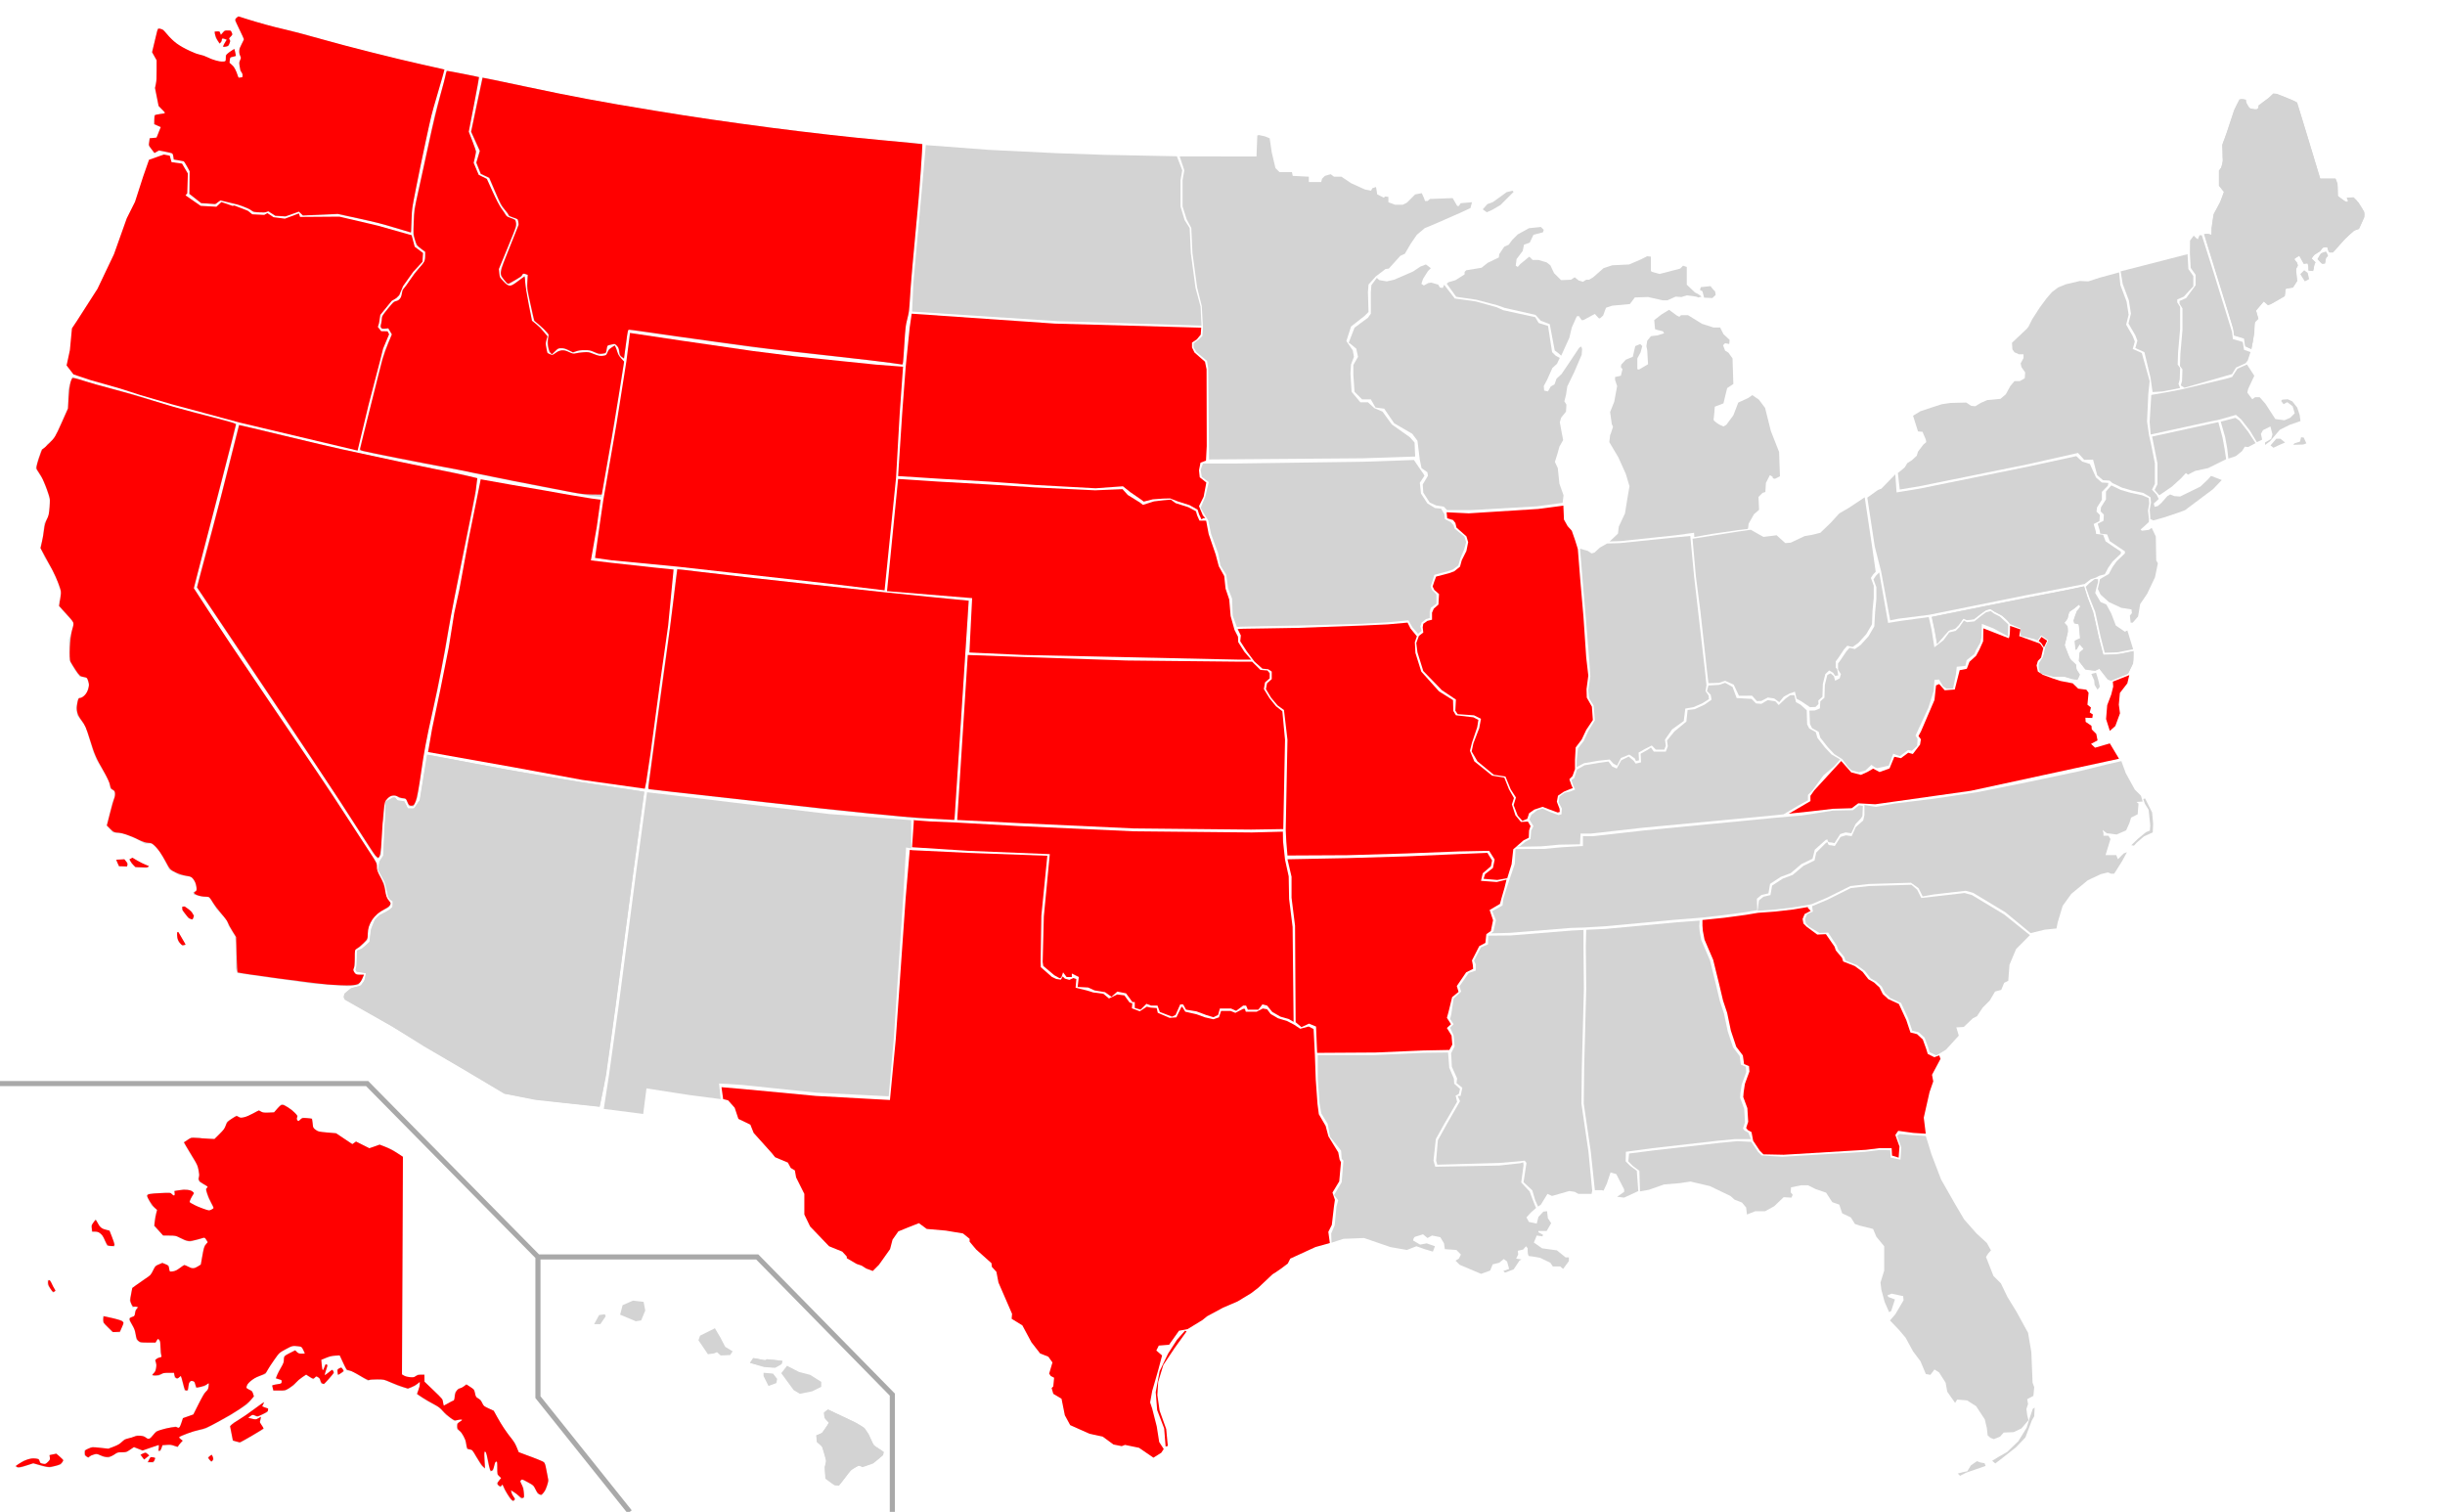
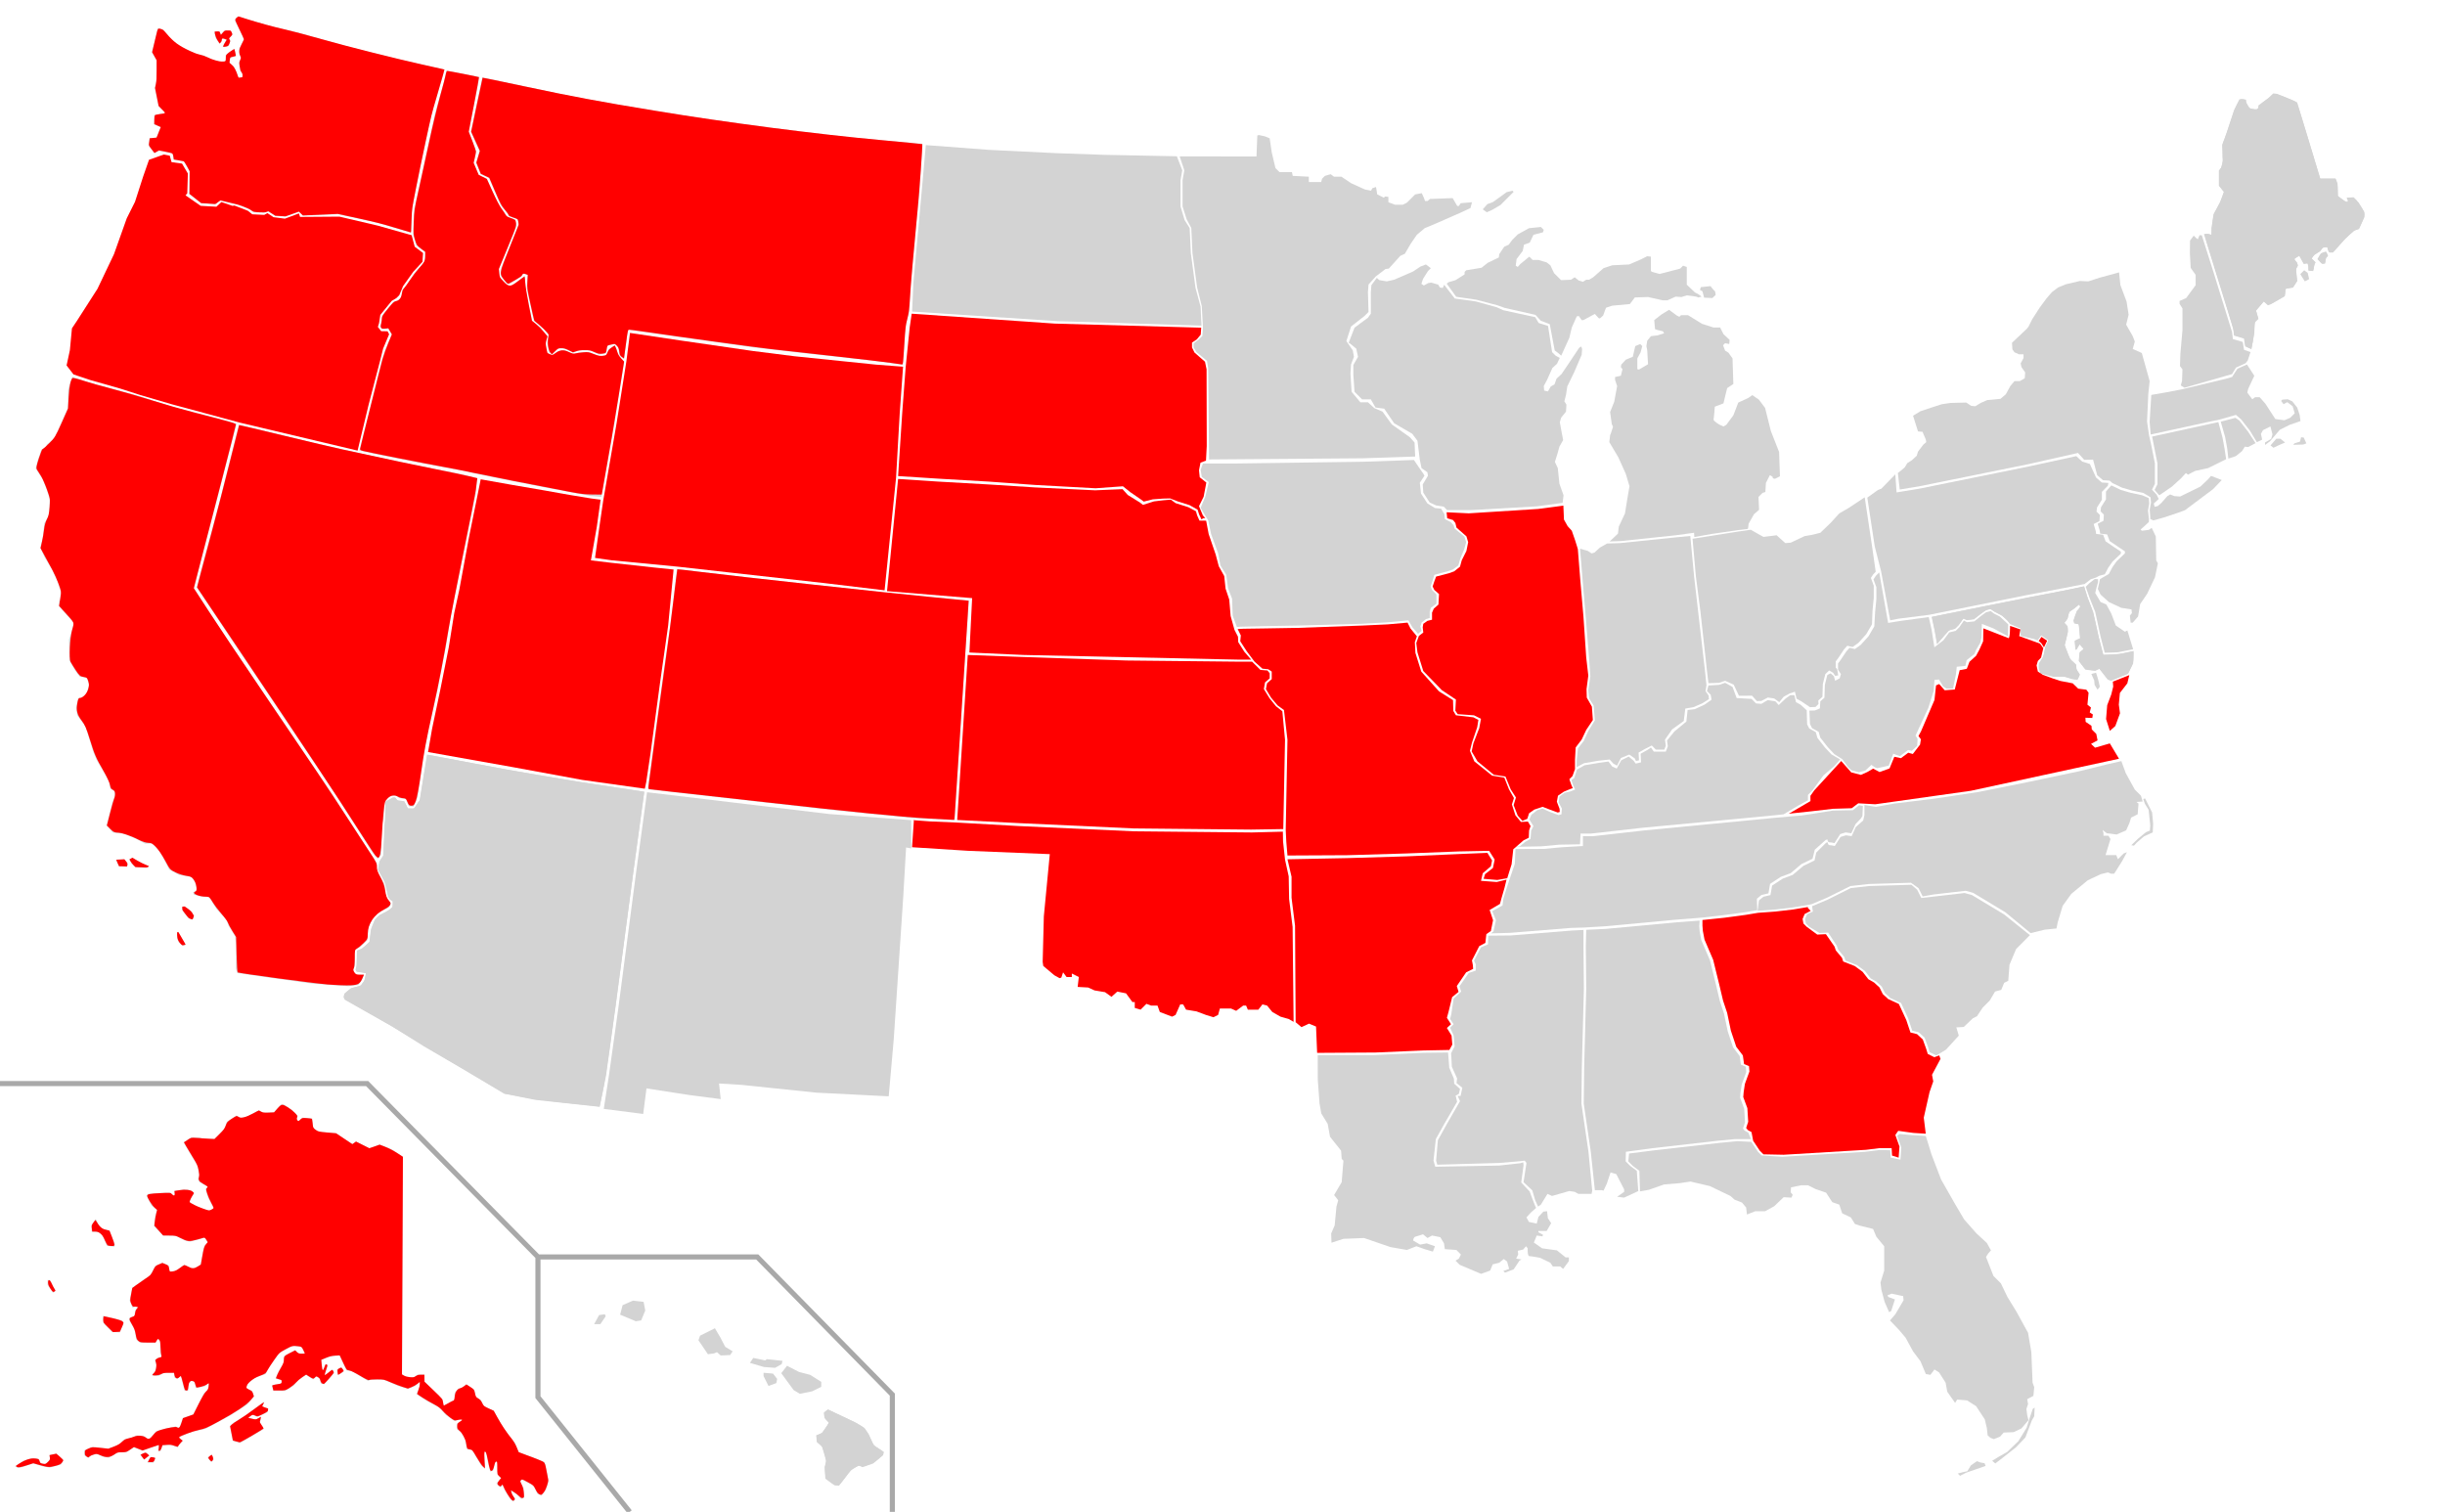
<svg xmlns="http://www.w3.org/2000/svg" xmlns:ns1="http://sodipodi.sourceforge.net/DTD/sodipodi-0.dtd" xmlns:ns2="http://www.inkscape.org/namespaces/inkscape" width="959" height="593" id="svg2" ns1:version="0.32" ns2:version="1.0.2 (e86c870879, 2021-01-15)" ns1:docname="usa_vistited_map.svg" ns2:output_extension="org.inkscape.output.svg.inkscape" version="1.1">
  <defs id="defs60">
    <ns2:perspective ns1:type="inkscape:persp3d" ns2:vp_x="0 : 296.5 : 1" ns2:vp_y="0 : 1000 : 0" ns2:vp_z="959 : 296.5 : 1" ns2:persp3d-origin="479.5 : 197.66667 : 1" id="perspective64" />
  </defs>
  <ns1:namedview ns2:window-height="1014" ns2:window-width="958" ns2:pageshadow="2" ns2:pageopacity="0.0" guidetolerance="10.0" gridtolerance="10.0" objecttolerance="10.0" borderopacity="1.0" bordercolor="#666666" pagecolor="#ffffff" id="base" showgrid="false" ns2:zoom="1.28" ns2:cx="678.14052" ns2:cy="171.95179" ns2:window-x="2" ns2:window-y="7" ns2:current-layer="svg2" ns2:document-rotation="0" ns2:window-maximized="0" />
  <g fill="#d3d3d3" id="g4" transform="translate(-0.044,0.052)">
    <path id="HI" d="m 233.088,519.309 1.94,-3.557 2.263,-0.323 0.323,0.808 -2.102,3.072 z m 10.185,-3.718 6.143,2.587 2.102,-0.323 1.617,-3.88 -0.647,-3.395 -4.203,-0.485 -4.042,1.778 z m 30.716,10.023 3.718,5.496 2.425,-0.323 1.132,-0.485 1.455,1.293 3.718,-0.162 0.97,-1.455 -2.91,-1.778 -1.94,-3.718 -2.102,-3.557 -5.82,2.91 z m 20.208,8.891 1.293,-1.94 4.688,0.97 0.647,-0.485 6.143,0.647 -0.323,1.293 -2.587,1.455 -4.365,-0.323 z m 5.335,5.173 1.94,3.88 3.072,-1.132 0.323,-1.617 -1.617,-2.102 -3.718,-0.323 z m 6.951,-1.132 2.263,-2.91 4.688,2.425 4.365,1.132 4.365,2.748 v 1.94 l -3.557,1.778 -4.85,0.97 -2.425,-1.455 z m 16.651,15.519 1.617,-1.293 3.395,1.617 7.598,3.557 3.395,2.102 1.617,2.425 1.94,4.365 4.042,2.587 -0.323,1.293 -3.88,3.233 -4.203,1.455 -1.455,-0.647 -3.072,1.778 -2.425,3.233 -2.263,2.91 -1.778,-0.162 -3.557,-2.587 -0.323,-4.527 0.647,-2.425 -1.617,-5.658 -2.102,-1.778 -0.162,-2.587 2.263,-0.97 2.102,-3.072 0.485,-0.97 -1.617,-1.778 z" />
    <path id="AK" d="m 158.077,453.675 -0.323,85.357 1.617,0.97 3.072,0.162 1.455,-1.132 h 2.587 l 0.162,2.91 6.951,6.79 0.485,2.587 3.395,-1.94 0.647,-0.162 0.323,-3.072 1.455,-1.617 1.132,-0.162 1.94,-1.455 3.072,2.102 0.647,2.91 1.94,1.132 1.132,2.425 3.88,1.778 3.395,5.981 2.748,3.88 2.263,2.748 1.455,3.718 5.011,1.778 5.173,2.102 0.97,4.365 0.485,3.072 -0.97,3.395 -1.778,2.263 -1.617,-0.808 -1.455,-3.072 -2.748,-1.455 -1.778,-1.132 -0.808,0.808 1.455,2.748 0.162,3.718 -1.132,0.485 -1.94,-1.94 -2.102,-1.293 0.485,1.617 1.293,1.778 -0.808,0.808 c 0,0 -0.808,-0.323 -1.293,-0.97 -0.485,-0.647 -2.102,-3.395 -2.102,-3.395 l -0.97,-2.263 c 0,0 -0.323,1.293 -0.97,0.97 -0.647,-0.323 -1.293,-1.455 -1.293,-1.455 l 1.778,-1.94 -1.455,-1.455 v -5.011 h -0.808 l -0.808,3.395 -1.132,0.485 -0.97,-3.718 -0.647,-3.718 -0.808,-0.485 0.323,5.658 v 1.132 l -1.455,-1.293 -3.557,-5.981 -2.102,-0.485 -0.647,-3.718 -1.617,-2.91 -1.617,-1.132 v -2.263 l 2.102,-1.293 -0.485,-0.323 -2.587,0.647 -3.395,-2.425 -2.587,-2.91 -4.85,-2.587 -4.042,-2.587 1.293,-3.233 v -1.617 l -1.778,1.617 -2.91,1.132 -3.718,-1.132 -5.658,-2.425 h -5.496 l -0.647,0.485 -6.466,-3.88 -2.102,-0.323 -2.748,-5.82 -3.557,0.323 -3.557,1.455 0.485,4.527 1.132,-2.91 0.97,0.323 -1.455,4.365 3.233,-2.748 0.647,1.617 -3.88,4.365 -1.293,-0.323 -0.485,-1.94 -1.293,-0.808 -1.293,1.132 -2.748,-1.778 -3.072,2.102 -1.778,2.102 -3.395,2.102 -4.688,-0.162 -0.485,-2.102 3.718,-0.647 v -1.293 l -2.263,-0.647 0.97,-2.425 2.263,-3.88 v -1.778 l 0.162,-0.808 4.365,-2.263 0.97,1.293 h 2.748 l -1.293,-2.587 -3.718,-0.323 -5.011,2.748 -2.425,3.395 -1.778,2.587 -1.132,2.263 -4.203,1.455 -3.072,2.587 -0.323,1.617 2.263,0.97 0.808,2.102 -2.748,3.233 -6.466,4.203 -7.76,4.203 -2.102,1.132 -5.335,1.132 -5.335,2.263 1.778,1.293 -1.455,1.455 -0.485,1.132 -2.748,-0.97 -3.233,0.162 -0.808,2.263 h -0.97 l 0.323,-2.425 -3.557,1.293 -2.91,0.97 -3.395,-1.293 -2.91,1.94 h -3.233 l -2.102,1.293 -1.617,0.808 -2.102,-0.323 -2.587,-1.132 -2.263,0.647 -0.97,0.97 -1.617,-1.132 v -1.94 l 3.072,-1.293 6.305,0.647 4.365,-1.617 2.102,-2.102 2.91,-0.647 1.778,-0.808 2.748,0.162 1.617,1.293 0.97,-0.323 2.263,-2.748 3.072,-0.97 3.395,-0.647 1.293,-0.323 0.647,0.485 h 0.808 l 1.293,-3.718 4.042,-1.455 1.94,-3.718 2.263,-4.527 1.617,-1.455 0.323,-2.587 -1.617,1.293 -3.395,0.647 -0.647,-2.425 -1.293,-0.323 -0.97,0.97 -0.162,2.91 -1.455,-0.162 -1.455,-5.82 -1.293,1.293 -1.132,-0.485 -0.323,-1.94 -4.042,0.162 -2.102,1.132 -2.587,-0.323 1.455,-1.455 0.485,-2.587 -0.647,-1.94 1.455,-0.97 1.293,-0.162 -0.647,-1.778 v -4.365 l -0.97,-0.97 -0.808,1.455 h -6.143 l -1.455,-1.293 -0.647,-3.88 -2.102,-3.557 v -0.97 l 2.102,-0.808 0.162,-2.102 1.132,-1.132 -0.808,-0.485 -1.293,0.485 -1.132,-2.748 0.97,-5.012 4.527,-3.233 2.587,-1.617 1.94,-3.718 2.748,-1.293 2.587,1.132 0.323,2.425 2.425,-0.323 3.233,-2.425 1.617,0.647 0.97,0.647 h 1.617 l 2.263,-1.293 0.808,-4.365 c 0,0 0.323,-2.91 0.97,-3.395 0.647,-0.485 0.97,-0.97 0.97,-0.97 l -1.132,-1.94 -2.587,0.808 -3.233,0.808 -1.94,-0.485 -3.557,-1.778 -5.011,-0.162 -3.557,-3.718 0.485,-3.88 0.647,-2.425 -2.102,-1.778 -1.94,-3.718 0.485,-0.808 6.79,-0.485 h 2.102 l 0.97,0.97 h 0.647 l -0.162,-1.617 3.88,-0.647 2.587,0.323 1.455,1.132 -1.455,2.102 -0.485,1.455 2.748,1.617 5.011,1.778 1.778,-0.97 -2.263,-4.365 -0.97,-3.233 0.97,-0.808 -3.395,-1.94 -0.485,-1.132 0.485,-1.617 -0.808,-3.88 -2.91,-4.688 -2.425,-4.203 2.91,-1.94 h 3.233 l 1.778,0.647 4.203,-0.162 3.718,-3.557 1.132,-3.072 3.718,-2.425 1.617,0.97 2.748,-0.647 3.718,-2.102 1.132,-0.162 0.97,0.808 4.527,-0.162 2.748,-3.072 h 1.132 l 3.557,2.425 1.94,2.102 -0.485,1.132 0.647,1.132 1.617,-1.617 3.88,0.323 0.323,3.718 1.94,1.455 7.113,0.647 6.305,4.203 1.455,-0.97 5.173,2.587 2.102,-0.647 1.94,-0.808 4.85,1.94 z m -115.103,28.937 2.102,5.335 -0.162,0.97 -2.91,-0.323 -1.778,-4.042 -1.778,-1.455 H 36.022 l -0.162,-2.587 1.778,-2.425 1.132,2.425 1.455,1.455 z m -2.587,33.464 3.718,0.808 3.718,0.97 0.808,0.97 -1.617,3.718 -3.072,-0.162 -3.395,-3.557 z m -20.693,-14.065 1.132,2.587 1.132,1.617 -1.132,0.808 -2.102,-3.072 v -1.94 z m -13.741,73.071 3.395,-2.263 3.395,-0.97 2.587,0.323 0.485,1.617 1.94,0.485 1.94,-1.94 -0.323,-1.617 2.748,-0.647 2.91,2.587 -1.132,1.778 -4.365,1.132 -2.748,-0.485 -3.718,-1.132 -4.365,1.455 -1.617,0.323 z m 48.983,-4.527 1.617,1.94 2.102,-1.617 -1.455,-1.293 z m 2.91,3.072 1.132,-2.263 2.102,0.323 -0.808,1.94 z m 23.603,-1.94 1.455,1.778 0.97,-1.132 -0.808,-1.94 z m 8.73,-12.448 1.132,5.82 2.91,0.808 5.011,-2.91 4.365,-2.587 -1.617,-2.425 0.485,-2.425 -2.102,1.293 -2.91,-0.808 1.617,-1.132 1.94,0.808 3.88,-1.778 0.485,-1.455 -2.425,-0.808 0.808,-1.94 -2.748,1.94 -4.688,3.557 -4.85,2.91 z m 42.355,-19.884 2.425,-1.455 -0.97,-1.778 -1.778,0.97 z" />
    <path id="FL" d="m 755.397,445.507 2.266,7.319 3.73,9.742 5.335,9.376 3.718,6.305 4.85,5.496 4.042,3.718 1.617,2.91 -1.132,1.293 -0.808,1.293 2.91,7.436 2.91,2.91 2.587,5.335 3.557,5.82 4.526,8.245 1.293,7.598 0.485,11.963 0.647,1.778 -0.323,3.395 -2.425,1.293 0.323,1.94 -0.647,1.94 0.323,2.425 0.485,1.94 -2.748,3.233 -3.072,1.455 -3.88,0.162 -1.455,1.617 -2.425,0.97 -1.293,-0.485 -1.132,-0.97 -0.323,-2.91 -0.808,-3.395 -3.395,-5.173 -3.557,-2.263 -3.88,-0.323 -0.808,1.293 -3.072,-4.365 -0.647,-3.557 -2.587,-4.042 -1.778,-1.132 -1.617,2.102 -1.778,-0.323 -2.102,-5.011 -2.91,-3.88 -2.91,-5.335 -2.587,-3.072 -3.557,-3.718 2.102,-2.425 3.233,-5.496 -0.162,-1.617 -4.526,-0.97 -1.617,0.647 0.323,0.647 2.587,0.97 -1.455,4.527 -0.808,0.485 -1.778,-4.042 -1.293,-4.85 -0.323,-2.748 1.455,-4.688 v -9.538 l -3.072,-3.718 -1.293,-3.072 -5.173,-1.293 -1.94,-0.647 -1.617,-2.587 -3.395,-1.617 -1.132,-3.395 -2.748,-0.97 -2.425,-3.718 -4.203,-1.455 -2.91,-1.455 h -2.587 l -4.042,0.808 -0.162,1.94 0.808,0.97 -0.485,1.132 -3.072,-0.162 -3.718,3.557 -3.557,1.94 h -3.88 l -3.233,1.293 -0.323,-2.748 -1.617,-1.94 -2.91,-1.132 -1.617,-1.455 -8.083,-3.88 -7.598,-1.778 -4.365,0.647 -5.981,0.485 -5.981,2.102 -3.479,0.613 -0.238,-8.05 -2.587,-1.94 -1.778,-1.778 0.323,-3.072 10.185,-1.293 25.542,-2.91 6.79,-0.647 5.436,0.28 2.587,3.88 1.455,1.455 8.098,0.515 10.82,-0.647 21.512,-1.293 5.446,-0.674 4.577,0.028 0.162,2.91 3.824,0.808 0.323,-4.807 -1.617,-4.527 0.955,-0.733 5.113,0.455 z m 12.545,132.405 2.425,-0.647 1.293,-0.242 1.455,-2.344 2.344,-1.617 1.293,0.485 1.697,0.323 0.404,1.051 -3.476,1.212 -4.203,1.455 -2.344,1.212 z m 13.499,-5.011 1.212,1.051 2.748,-2.102 5.335,-4.203 3.718,-3.88 2.506,-6.628 0.97,-1.697 0.162,-3.395 -0.727,0.485 -0.97,2.829 -1.455,4.607 -3.233,5.254 -4.365,4.203 -3.395,1.94 z" />
    <path id="SC" d="m 761.231,412.938 -1.777,0.97 -2.587,-1.293 -0.647,-2.102 -1.293,-3.557 -2.263,-2.102 -2.587,-0.647 -1.617,-4.85 -2.748,-5.981 -4.203,-1.94 -2.102,-1.94 -1.293,-2.587 -2.102,-1.94 -2.263,-1.293 -2.263,-2.91 -3.072,-2.263 -4.527,-1.778 -0.485,-1.455 -2.425,-2.91 -0.485,-1.455 -3.395,-5.173 -3.395,0.162 -4.042,-2.425 -1.293,-1.293 -0.323,-1.778 0.808,-1.94 2.263,-0.97 -0.323,-2.102 6.143,-2.587 9.053,-4.527 7.275,-0.808 16.489,-0.485 2.263,1.94 1.617,3.233 4.365,-0.485 12.61,-1.455 2.91,0.808 12.61,7.598 10.108,8.122 -5.421,5.458 -2.587,6.143 -0.485,6.305 -1.617,0.808 -1.132,2.748 -2.425,0.647 -2.102,3.557 -2.748,2.748 -2.263,3.395 -1.617,0.808 -3.557,3.395 -2.91,0.162 0.97,3.233 -5.011,5.496 z" />
    <path id="GA" d="m 689.616,357.973 -4.85,0.808 -8.406,1.132 -8.568,0.889 v 2.182 l 0.162,2.102 0.647,3.395 3.395,7.921 2.425,9.861 1.455,6.143 1.617,4.85 1.455,6.951 2.102,6.305 2.587,3.395 0.485,3.395 1.94,0.808 0.162,2.102 -1.778,4.85 -0.485,3.233 -0.162,1.94 1.617,4.365 0.323,5.335 -0.808,2.425 0.647,0.808 1.455,0.808 0.647,3.395 2.587,3.88 1.455,1.455 7.921,0.162 10.82,-0.647 21.512,-1.293 5.446,-0.674 4.577,0.028 0.162,2.91 2.587,0.808 0.323,-4.365 -1.617,-4.527 1.132,-1.617 5.82,0.808 4.977,0.318 -0.775,-6.299 2.263,-10.023 1.455,-4.203 -0.485,-2.587 3.334,-6.244 -0.51,-1.352 -1.913,0.705 -2.587,-1.293 -0.647,-2.102 -1.293,-3.557 -2.263,-2.102 -2.587,-0.647 -1.617,-4.85 -2.925,-6.335 -4.203,-1.94 -2.102,-1.94 -1.293,-2.587 -2.102,-1.94 -2.263,-1.293 -2.263,-2.91 -3.072,-2.263 -4.527,-1.778 -0.485,-1.455 -2.425,-2.91 -0.485,-1.455 -3.395,-4.908 -3.395,0.162 -4.13,-3.044 -1.293,-1.293 -0.323,-1.778 0.808,-1.94 2.352,-1.235 -1.134,-1.222 0.078,-0.291 -5.82,0.97 -6.951,0.808 z" style="fill:#ff0000" />
    <path id="AL" d="m 625.598,466.771 -1.616,-15.197 -2.748,-18.753 0.162,-14.064 0.808,-31.039 -0.162,-16.651 0.165,-6.419 7.756,-0.371 27.806,-2.587 8.923,-0.662 -0.148,2.182 0.162,2.102 0.647,3.395 3.395,7.921 2.425,9.861 1.455,6.143 1.617,4.85 1.455,6.951 2.102,6.305 2.587,3.395 0.485,3.395 1.94,0.808 0.162,2.102 -1.778,4.85 -0.485,3.233 -0.162,1.94 1.617,4.365 0.323,5.335 -0.808,2.425 0.647,0.808 1.455,0.808 1.035,2.535 h -6.305 l -6.79,0.647 -25.542,2.91 -10.412,1.407 -0.096,3.752 1.778,1.778 2.587,1.94 0.581,7.935 -5.542,2.573 -2.748,-0.323 2.748,-1.94 v -0.97 l -3.072,-5.981 -2.263,-0.647 -1.455,4.365 -1.293,2.748 -0.647,-0.162 z" />
    <path id="NC" d="m 832.107,298.472 1.71,4.699 3.557,6.466 2.425,2.425 0.647,2.263 -2.425,0.162 0.808,0.647 -0.323,4.203 -2.587,1.293 -0.647,2.102 -1.293,2.91 -3.718,1.617 -2.425,-0.323 -1.455,-0.162 -1.617,-1.293 0.323,1.293 v 0.97 h 1.94 l 0.808,1.293 -1.94,6.305 h 4.203 l 0.647,1.617 2.263,-2.263 1.293,-0.485 -1.94,3.557 -3.072,4.85 h -1.293 l -1.132,-0.485 -2.748,0.647 -5.173,2.425 -6.466,5.335 -3.395,4.688 -1.94,6.466 -0.485,2.425 -4.688,0.485 -5.453,1.337 -9.946,-8.203 -12.61,-7.598 -2.91,-0.808 -12.61,1.455 -4.276,0.75 -1.617,-3.233 -2.97,-2.117 -16.489,0.485 -7.275,0.808 -9.053,4.527 -6.143,2.587 -1.617,0.323 -5.82,0.97 -6.951,0.808 -6.79,0.485 0.5,-4.054 1.778,-1.455 2.748,-0.647 0.647,-3.718 4.203,-2.748 3.88,-1.455 4.203,-3.557 4.365,-2.102 0.647,-3.072 3.88,-3.88 0.647,-0.162 c 0,0 0,1.132 0.808,1.132 0.808,0 1.94,0.323 1.94,0.323 l 2.263,-3.557 2.102,-0.647 2.263,0.323 1.617,-3.557 2.91,-2.587 0.485,-2.102 v -3.961 l 4.527,0.727 7.136,-1.293 15.82,-1.94 17.136,-2.587 19.922,-4.001 19.733,-4.165 11.364,-2.796 z m 3.895,32.988 2.587,-2.506 3.152,-2.587 1.536,-0.647 0.162,-2.021 -0.647,-6.143 -1.455,-2.344 -0.647,-1.859 0.727,-0.242 2.748,5.496 0.404,4.446 -0.162,3.395 -3.395,1.536 -2.829,2.425 -1.132,1.212 z" />
    <path id="TN" d="m 697.053,320.629 -51.893,5.011 -15.76,1.778 -4.621,0.513 -3.868,-0.028 v 3.88 l -8.406,0.485 -6.951,0.647 -11.096,0.053 -0.265,5.835 -2.138,6.276 -0.995,3.016 -1.349,4.381 -0.323,2.587 -4.042,2.263 1.455,3.557 -0.97,4.365 -0.968,0.79 7.256,-0.194 24.087,-1.94 5.335,-0.162 8.083,-0.485 27.806,-2.587 10.171,-0.808 8.42,-0.97 8.406,-1.132 4.85,-0.808 -0.131,-4.509 1.778,-1.455 2.748,-0.647 0.647,-3.718 4.203,-2.748 3.88,-1.455 4.203,-3.557 4.365,-2.102 0.874,-3.525 4.334,-3.88 0.647,-0.162 c 0,0 0,1.132 0.808,1.132 0.808,0 1.94,0.323 1.94,0.323 l 2.263,-3.557 2.102,-0.647 2.263,0.323 1.617,-3.557 2.116,-2.246 0.598,-0.967 0.176,-3.932 -1.484,-0.288 -2.425,1.94 -7.921,0.162 -11.995,1.901 z" />
    <path id="RI" d="m 874.07,179.823 -0.483,-4.204 -0.808,-4.365 -1.697,-5.901 5.739,-1.536 1.617,1.132 3.395,4.365 2.909,4.446 -2.911,1.536 -1.293,-0.162 -1.132,1.778 -2.425,1.94 z" />
    <path id="CT" d="m 873.193,180.05 -0.628,-4.204 -0.808,-4.365 -1.617,-5.981 -4.152,0.905 -21.824,4.769 0.647,3.314 1.455,7.275 v 8.083 l -1.132,2.263 1.832,2.109 4.955,-3.401 3.557,-3.233 1.94,-2.102 0.808,0.647 2.748,-1.455 5.173,-1.132 z" />
    <path id="MA" d="m 899.977,173.851 2.172,-0.686 0.457,-1.715 1.029,0.114 1.029,2.286 -1.257,0.457 -3.887,0.114 z m -9.374,0.8 2.286,-2.629 h 1.6 l 1.829,1.486 -2.401,1.029 -2.172,1.029 z m -34.799,-21.988 17.459,-4.203 2.263,-0.647 2.102,-3.233 3.737,-1.663 2.889,4.413 -2.425,5.173 -0.323,1.455 1.94,2.587 1.132,-0.808 h 1.778 l 2.263,2.587 3.88,5.981 3.557,0.485 2.263,-0.97 1.778,-1.778 -0.808,-2.748 -2.102,-1.617 -1.455,0.808 -0.97,-1.293 0.485,-0.485 2.102,-0.162 1.778,0.808 1.94,2.425 0.97,2.91 0.323,2.425 -4.203,1.455 -3.88,1.94 -3.88,4.527 -1.94,1.455 v -0.97 l 2.425,-1.455 0.485,-1.778 -0.808,-3.072 -2.91,1.455 -0.808,1.455 0.485,2.263 -2.066,1 -2.747,-4.527 -3.395,-4.365 -2.071,-1.812 -6.533,1.876 -5.092,1.051 -21.824,4.769 -0.403,-4.945 0.647,-10.589 5.173,-0.889 z" />
    <path id="ME" d="m 923.215,77.331 1.94,2.102 2.263,3.718 v 1.94 l -2.102,4.688 -1.94,0.647 -3.395,3.072 -4.85,5.496 c 0,0 -0.647,0 -1.293,0 -0.647,0 -0.97,-2.102 -0.97,-2.102 l -1.778,0.162 -0.97,1.455 -2.425,1.455 -0.97,1.455 1.617,1.455 -0.485,0.647 -0.485,2.748 -1.94,-0.162 v -1.617 l -0.323,-1.293 -1.455,0.323 -1.778,-3.233 -2.102,1.293 1.293,1.455 0.323,1.132 -0.808,1.293 0.323,3.072 0.162,1.617 -1.617,2.587 -2.91,0.485 -0.323,2.91 -5.335,3.072 -1.293,0.485 -1.617,-1.455 -3.072,3.557 0.97,3.233 -1.455,1.293 -0.162,4.365 -1.123,6.259 -2.462,-1.156 -0.485,-3.072 -3.88,-1.132 -0.323,-2.748 -7.275,-23.441 -4.199,-13.64 1.421,-0.118 1.514,0.41 v -2.587 l 0.808,-5.496 2.587,-4.688 1.455,-4.042 -1.94,-2.425 v -5.981 l 0.808,-0.97 0.808,-2.748 -0.162,-1.455 -0.162,-4.85 1.778,-4.85 2.91,-8.891 2.102,-4.203 h 1.293 l 1.293,0.162 v 1.132 l 1.293,2.263 2.748,0.647 0.808,-0.808 v -0.97 l 4.042,-2.91 1.778,-1.778 1.455,0.162 5.981,2.425 1.94,0.97 9.053,29.907 h 5.981 l 0.808,1.94 0.162,4.85 2.91,2.263 h 0.808 l 0.162,-0.485 -0.485,-1.132 z m -20.932,30.148 1.536,-1.536 1.374,1.051 0.566,2.425 -1.697,0.889 z m 6.709,-5.901 1.778,1.859 c 0,0 1.293,0.081 1.293,-0.242 0,-0.323 0.242,-2.021 0.242,-2.021 l 0.889,-0.808 -0.808,-1.778 -2.021,0.727 z" />
    <path id="NH" d="m 880.799,142.425 0.869,-1.077 1.09,-3.291 -2.543,-0.913 -0.485,-3.072 -3.88,-1.132 -0.323,-2.748 -7.275,-23.441 -4.601,-14.543 -0.897,-0.005 -0.647,1.617 -0.647,-0.485 -0.97,-0.97 -1.455,1.94 -0.049,5.032 0.312,5.667 1.94,2.748 v 4.042 l -3.718,5.063 -2.587,1.132 v 1.132 l 1.132,1.778 v 8.568 l -0.808,9.215 -0.162,4.85 0.97,1.293 -0.162,4.526 -0.485,1.778 1.455,0.886 16.39,-4.69 2.263,-0.647 1.534,-2.552 z" />
-     <path id="VT" d="m 844.344,153.726 -0.808,-5.658 -2.391,-9.972 -0.647,-0.323 -2.91,-1.293 0.808,-2.91 -0.808,-2.102 -2.7,-4.64 0.97,-3.88 -0.808,-5.173 -2.425,-6.466 -0.806,-4.923 26.247,-6.747 0.324,5.819 1.94,2.748 v 4.042 l -3.718,4.042 -2.587,1.132 v 1.132 l 1.132,1.778 v 8.568 l -0.808,9.215 -0.162,4.85 0.97,1.293 -0.162,4.526 -0.485,1.778 0.661,1.567 -6.951,1.374 z" />
    <path id="NY" d="m 828.614,189.422 -1.132,-0.97 -2.587,-0.162 -2.263,-1.94 -1.631,-6.129 -3.458,0.09 -2.444,-2.708 -19.385,4.382 -43.002,8.73 -7.53,1.228 -0.738,-6.468 1.428,-1.125 1.293,-1.132 0.97,-1.617 1.778,-1.132 1.94,-1.778 0.485,-1.617 2.102,-2.748 1.132,-0.97 -0.162,-0.97 -1.293,-3.072 -1.778,-0.162 -1.94,-6.143 2.91,-1.778 4.365,-1.455 4.042,-1.293 3.233,-0.485 6.305,-0.162 1.94,1.293 1.617,0.162 2.102,-1.293 2.587,-1.132 5.173,-0.485 2.102,-1.778 1.778,-3.233 1.617,-1.94 h 2.102 l 1.94,-1.132 0.162,-2.263 -1.455,-2.102 -0.323,-1.455 1.132,-2.102 v -1.455 h -1.778 l -1.778,-0.808 -0.808,-1.132 -0.162,-2.587 5.82,-5.496 0.647,-0.808 1.455,-2.91 2.91,-4.527 2.748,-3.718 2.102,-2.425 2.415,-1.826 3.081,-1.246 5.496,-1.293 3.233,0.162 4.527,-1.455 7.565,-2.071 0.52,4.98 2.425,6.466 0.808,5.173 -0.97,3.88 2.587,4.527 0.808,2.102 -0.808,2.91 2.91,1.293 0.647,0.323 3.072,10.993 -0.536,5.06 -0.485,10.831 0.808,5.496 0.808,3.557 1.455,7.275 v 8.083 l -1.132,2.263 1.839,1.993 0.797,1.678 -1.94,1.778 0.323,1.293 1.293,-0.323 1.455,-1.293 2.263,-2.587 1.132,-0.647 1.617,0.647 2.263,0.162 7.921,-3.88 2.91,-2.748 1.293,-1.455 4.203,1.617 -3.395,3.557 -3.88,2.91 -7.113,5.335 -2.587,0.97 -5.82,1.94 -4.042,1.132 -1.175,-0.533 -0.244,-3.689 0.485,-2.748 -0.162,-2.102 -2.814,-1.699 -4.527,-0.97 -3.88,-1.132 z" />
    <path id="NJ" d="m 828.16,190.33 -2.102,2.425 v 3.072 l -1.94,3.072 -0.162,1.617 1.293,1.293 -0.162,2.425 -2.263,1.132 0.808,2.748 0.162,1.132 2.748,0.323 0.97,2.587 3.557,2.425 2.425,1.617 v 0.808 l -3.233,3.072 -1.617,2.263 -1.455,2.748 -2.263,1.293 -1.212,0.727 -0.242,1.212 -0.609,2.607 1.092,2.244 3.233,2.91 4.85,2.263 4.042,0.647 0.162,1.455 -0.808,0.97 0.323,2.748 h 0.808 l 2.102,-2.425 0.808,-4.85 2.748,-4.042 3.072,-6.466 1.132,-5.496 -0.647,-1.132 -0.162,-9.376 -1.617,-3.395 -1.132,0.808 -2.748,0.323 -0.485,-0.485 1.132,-0.97 2.102,-1.94 0.063,-1.094 -0.384,-3.434 0.485,-2.748 -0.162,-2.102 -2.587,-1.132 -4.527,-0.97 -3.88,-1.132 z" />
    <path id="PA" d="m 822.207,226.46 1.132,-0.647 2.263,-0.612 1.455,-2.748 1.617,-2.263 3.233,-3.072 v -0.808 l -2.425,-1.617 -3.557,-2.425 -0.97,-2.587 -2.748,-0.323 -0.162,-1.132 -0.808,-2.748 2.263,-1.132 0.162,-2.425 -1.293,-1.293 0.162,-1.617 1.94,-3.072 v -3.072 l 2.344,-2.425 0.215,-1.083 -2.587,-0.162 -2.263,-1.94 -2.425,-5.335 -3.005,-0.931 -2.33,-2.141 -18.591,4.042 -43.002,8.73 -8.891,1.455 -0.496,-7.084 -5.488,5.63 -1.293,0.485 -4.202,3.009 2.911,19.137 2.482,9.729 3.572,19.261 3.269,-0.638 11.944,-1.502 37.927,-7.665 14.876,-2.823 8.3,-1.622 0.267,-0.239 2.102,-1.617 z" />
    <path id="DE" d="m 822.353,230.423 0.589,-2.103 0.021,-1.205 -1.269,-0.088 -2.102,1.617 -1.455,1.455 1.455,4.203 2.263,5.658 2.102,9.7 1.617,6.305 5.011,-0.162 6.142,-1.212 -2.264,-7.355 -0.97,0.485 -3.557,-2.425 -1.778,-4.688 -1.94,-3.557 -2.263,-0.97 -2.102,-3.557 z" />
    <path id="MD" d="m 836.953,255.305 -6.141,1.292 -5.806,0.162 -1.844,-7.099 -2.102,-9.7 -2.263,-5.658 -1.288,-4.398 -7.506,1.622 -14.876,2.823 -37.451,7.551 1.131,5.012 0.97,5.658 0.323,-0.323 2.102,-2.425 2.263,-2.618 2.425,-0.616 1.455,-1.455 1.778,-2.587 1.293,0.647 2.91,-0.323 2.587,-2.102 2.007,-1.453 1.845,-0.485 1.644,1.13 2.91,1.455 1.94,1.778 1.212,1.536 4.122,1.697 v 2.91 l 5.496,1.293 1.144,0.542 1.412,-2.028 2.882,1.97 -1.278,2.482 -0.765,3.986 -1.778,2.587 v 2.102 l 0.647,1.778 5.064,1.356 4.311,-0.062 3.072,0.97 2.102,0.323 0.97,-2.102 -1.455,-2.102 v -1.778 l -2.425,-2.102 -2.102,-5.496 1.293,-5.335 -0.162,-2.102 -1.293,-1.293 c 0,0 1.455,-1.617 1.455,-2.263 0,-0.647 0.485,-2.102 0.485,-2.102 l 1.94,-1.293 1.94,-1.617 0.485,0.97 -1.455,1.617 -1.293,3.718 0.323,1.132 1.778,0.323 0.485,5.496 -2.102,0.97 0.323,3.557 0.485,-0.162 1.132,-1.94 1.617,1.778 -1.617,1.293 -0.323,3.395 2.587,3.395 3.88,0.485 1.617,-0.808 3.237,4.183 1.358,0.536 6.654,-2.797 2.008,-4.024 z m -16.632,8.985 1.132,2.506 0.162,1.778 1.132,1.859 c 0,0 0.889,-0.889 0.889,-1.212 0,-0.323 -0.727,-3.072 -0.727,-3.072 l -0.727,-2.344 z" />
    <path id="WV" d="m 756.561,241.967 1.112,4.945 1.083,6.906 3.56,-2.748 2.263,-3.072 2.538,-0.616 1.455,-1.455 1.778,-2.587 1.18,0.647 2.91,-0.323 2.587,-2.102 2.007,-1.453 1.845,-0.485 1.304,1.016 2.229,1.115 1.94,1.778 1.374,1.293 -0.143,4.671 -5.658,-3.072 -4.527,-1.778 -0.162,5.335 -0.485,2.102 -1.617,2.748 -0.647,1.617 -3.072,2.425 -0.485,2.263 -3.395,0.323 -0.323,3.072 -1.132,5.496 h -2.587 l -1.293,-0.808 -1.617,-2.748 -1.778,0.162 -0.323,4.365 -2.102,6.628 -5.011,10.831 0.808,1.293 -0.162,2.748 -2.102,1.94 -1.455,-0.323 -3.233,2.425 -2.587,-0.97 -1.778,4.688 c 0,0 -3.718,0.808 -4.365,0.97 -0.647,0.162 -2.425,-1.293 -2.425,-1.293 l -2.425,2.263 -2.587,0.647 -2.91,-0.808 -1.293,-1.293 -2.192,-3.023 -3.143,-1.988 -2.587,-2.748 -2.91,-3.718 -0.647,-2.263 -2.587,-1.455 -0.808,-1.617 -0.242,-5.254 2.182,-0.081 1.94,-0.808 0.162,-2.748 1.617,-1.455 0.162,-5.011 0.97,-3.88 1.293,-0.647 1.293,1.132 0.485,1.778 1.778,-0.97 0.485,-1.617 -1.132,-1.778 v -2.425 l 0.97,-1.293 2.263,-3.395 1.293,-1.455 2.102,0.485 2.263,-1.617 3.072,-3.395 2.263,-3.88 0.323,-5.658 0.485,-5.011 v -4.688 l -1.132,-3.072 0.97,-1.455 1.283,-1.293 3.491,19.827 4.631,-0.751 z" />
    <path id="KY" d="m 721.783,297.818 -2.325,2.683 -4.203,3.557 -4.3,5.902 -1.778,1.778 v 2.102 l -3.88,2.102 -5.658,3.395 -3.52,0.385 -51.868,4.899 -15.76,1.778 -4.621,0.513 -3.868,-0.028 -0.227,4.22 -8.179,0.145 -6.951,0.647 -10.431,0.206 1.913,-0.222 2.18,-1.762 2.058,-1.143 0.229,-3.201 0.914,-1.829 -1.607,-2.539 0.802,-1.907 2.263,-1.778 2.102,-0.647 2.748,1.293 3.557,1.293 1.132,-0.323 0.162,-2.263 -1.293,-2.425 0.323,-2.263 1.94,-1.455 2.587,-0.647 1.617,-0.647 -0.808,-1.778 -0.647,-1.94 1.132,-0.808 1.051,-3.314 2.991,-1.697 5.82,-0.97 3.557,-0.485 1.455,1.94 1.778,0.808 1.778,-3.233 2.91,-1.455 1.94,1.617 0.808,1.132 2.102,-0.485 -0.162,-3.395 2.91,-1.617 1.132,-0.808 1.132,1.617 h 4.688 l 0.808,-2.102 -0.323,-2.263 2.91,-3.557 4.688,-3.88 0.485,-4.527 2.748,-0.323 3.88,-1.778 2.748,-1.94 -0.323,-1.94 -1.455,-1.455 0.566,-2.182 4.122,-0.242 2.425,-0.808 2.91,1.617 1.617,4.365 5.82,0.323 1.778,1.778 2.102,0.162 2.425,-1.455 3.072,0.485 1.293,1.455 2.748,-2.587 1.778,-1.293 h 1.617 l 0.647,2.748 1.778,0.97 2.422,2.215 0.162,5.496 0.808,1.617 2.587,1.455 0.647,2.263 2.91,3.718 2.587,2.748 z" />
    <path id="OH" d="m 731.436,195.008 -6.094,4.053 -3.88,2.263 -3.395,3.718 -4.042,3.88 -3.233,0.808 -2.91,0.485 -5.496,2.587 -2.102,0.162 -3.395,-3.072 -5.173,0.647 -2.587,-1.455 -2.381,-1.351 -4.893,0.703 -10.185,1.617 -7.76,1.212 1.293,14.63 1.778,13.741 2.587,23.441 0.566,4.831 4.122,-0.129 2.425,-0.808 3.364,1.503 2.07,4.365 5.139,-0.017 1.892,2.119 1.761,-0.065 2.538,-1.341 2.504,0.371 1.974,1.455 1.727,-2.133 2.346,-1.293 2.07,-0.681 0.647,2.748 1.778,0.97 3.476,2.344 2.182,-0.081 1.146,-1.149 -0.065,-1.387 1.617,-1.455 0.162,-5.011 c 0,0 0.97,-3.88 0.97,-3.88 l 1.52,-1.441 1.52,0.905 0.825,1.211 1.211,-0.176 -0.423,-2.411 -0.564,-0.644 v -2.425 l 0.97,-1.293 2.263,-3.395 1.293,-1.455 2.102,0.485 2.263,-1.617 3.072,-3.395 2.263,-3.88 0.21,-5.431 0.485,-5.011 v -4.688 l -1.132,-3.072 0.97,-1.455 0.921,-0.955 -1.405,-9.843 z" />
    <path id="MI" d="m 581.619,82.059 1.829,-2.058 2.172,-0.8 5.373,-3.887 2.286,-0.572 0.457,0.457 -5.144,5.144 -3.315,1.943 -2.058,0.914 z m 86.174,32.128 0.647,2.506 3.233,0.162 1.293,-1.212 c 0,0 -0.081,-1.455 -0.404,-1.617 -0.323,-0.162 -1.617,-1.859 -1.617,-1.859 l -2.182,0.242 -1.617,0.162 -0.323,1.132 z m 30.066,63.05 -3.233,-8.245 -2.263,-9.053 -2.425,-3.233 -2.587,-1.778 -1.617,1.132 -3.88,1.778 -1.94,5.011 -2.748,3.718 -1.132,0.647 -1.455,-0.647 c 0,0 -2.587,-1.455 -2.425,-2.102 0.162,-0.647 0.485,-5.011 0.485,-5.011 l 3.395,-1.293 0.808,-3.395 0.647,-2.587 2.425,-1.617 -0.323,-10.023 -1.617,-2.263 -1.293,-0.808 -0.808,-2.102 0.808,-0.808 1.617,0.323 0.162,-1.617 -2.425,-2.263 -1.293,-2.587 h -2.587 l -4.527,-1.455 -5.496,-3.395 h -2.748 l -0.647,0.647 -0.97,-0.485 -3.072,-2.263 -2.91,1.778 -2.91,2.263 0.323,3.557 0.97,0.323 2.102,0.485 0.485,0.808 -2.587,0.808 -2.587,0.323 -1.455,1.778 -0.323,2.102 0.323,1.617 0.323,5.496 -3.557,2.102 -0.647,-0.162 v -4.203 l 1.293,-2.425 0.647,-2.425 -0.808,-0.808 -1.94,0.808 -0.97,4.203 -2.748,1.132 -1.778,1.94 -0.162,0.97 0.647,0.808 -0.647,2.587 -2.263,0.485 v 1.132 l 0.808,2.425 -1.132,6.143 -1.617,4.042 0.647,4.688 0.485,1.132 -0.808,2.425 -0.323,0.808 -0.323,2.748 3.557,5.981 2.91,6.466 1.455,4.85 -0.808,4.688 -0.97,5.981 -2.425,5.173 -0.323,2.748 -3.259,3.085 4.409,-0.162 21.418,-2.263 7.278,-0.987 0.096,1.666 6.852,-1.212 10.298,-1.503 3.854,-0.461 0.138,-0.588 0.162,-1.455 2.102,-3.718 2.001,-1.738 -0.222,-5.052 1.597,-1.597 1.091,-0.343 0.222,-3.557 1.536,-3.031 1.051,0.606 0.162,0.647 0.808,0.162 1.94,-0.97 z m -130.368,-66.024 0.716,-0.58 2.748,-0.808 3.557,-2.263 v -0.97 l 0.647,-0.647 5.981,-0.97 2.425,-1.94 4.365,-2.102 0.162,-1.293 1.94,-2.91 1.778,-0.808 1.293,-1.778 2.263,-2.263 4.365,-2.425 4.688,-0.485 1.132,1.132 -0.323,0.97 -3.718,0.97 -1.455,3.072 -2.263,0.808 -0.485,2.425 -2.425,3.233 -0.323,2.587 0.808,0.485 0.97,-1.132 3.557,-2.91 1.293,1.293 h 2.263 l 3.233,0.97 1.455,1.132 1.455,3.072 2.748,2.748 3.88,-0.162 1.455,-0.97 1.617,1.293 1.617,0.485 1.293,-0.808 h 1.132 l 1.617,-0.97 4.042,-3.557 3.395,-1.132 6.628,-0.323 4.526,-1.94 2.587,-1.293 1.455,0.162 v 5.658 l 0.485,0.323 2.91,0.808 1.94,-0.485 6.143,-1.617 1.132,-1.132 1.455,0.485 v 6.951 l 3.233,3.072 1.293,0.647 1.293,0.97 -1.293,0.323 -0.808,-0.323 -3.718,-0.485 -2.102,0.647 -2.263,-0.162 -3.233,1.455 h -1.778 l -5.82,-1.293 -5.173,0.162 -1.94,2.587 -6.951,0.647 -2.425,0.808 -1.132,3.072 -1.293,1.132 -0.485,-0.162 -1.455,-1.617 -4.526,2.425 h -0.647 l -1.132,-1.617 -0.808,0.162 -1.94,4.365 -0.97,4.042 -3.181,7.001 -1.177,-1.034 -1.372,-1.031 -1.941,-10.288 -3.544,-1.37 -2.053,-2.286 -12.12,-2.743 -2.855,-1.03 -8.23,-2.173 -7.89,-1.143 z" />
    <path id="WY" d="m 354.252,143.776 -10.549,-0.807 -32.088,-3.295 -16.232,-2.058 -28.349,-4.115 -19.89,-2.972 -1.419,11.176 -3.839,24.261 -5.258,30.407 -1.531,10.516 -1.67,11.889 6.524,0.928 25.879,2.5 20.569,2.307 36.784,4.115 23.821,2.86 4.504,-44.192 1.44,-25.377 z" style="fill:#ff0000" />
    <path id="MT" d="m 356.671,122.274 0.648,-11.151 2.258,-24.787 c 0.457,-5.03 1.084,-8.472 1.372,-15.41 l 0.94,-14.552 -30.674,-2.808 -29.261,-3.557 -29.261,-4.042 -32.332,-5.335 -18.429,-3.395 -32.724,-6.933 -4.479,21.348 3.429,7.545 -1.372,4.572 1.829,4.572 3.201,1.372 4.621,10.769 2.695,3.177 0.457,1.143 3.429,1.143 0.457,2.058 -7.087,17.604 v 2.515 l 2.515,3.201 h 0.914 l 4.801,-2.972 0.686,-1.143 1.6,0.686 -0.229,5.258 2.743,12.574 2.972,2.515 0.914,0.686 1.829,2.286 -0.457,3.429 0.686,3.429 1.143,0.914 2.286,-2.286 h 2.743 l 3.201,1.6 2.515,-0.914 h 4.115 l 3.658,1.6 2.743,-0.457 0.457,-2.972 2.972,-0.686 1.372,1.372 0.457,3.201 1.779,1.365 1.533,-11.565 20.693,2.972 28.189,3.955 16.553,1.897 31.446,3.456 10.99,1.524 1.052,-15.427 z" />
    <path id="ID" d="m 162.119,180.96 c -22.611,-4.343 -14.147,-2.847 -21.141,-4.351 l 4.427,-17.502 4.344,-17.718 1.372,-4.23 2.515,-5.944 -1.257,-2.286 -2.515,0.114 -0.8,-1.029 0.457,-1.143 0.343,-3.086 4.458,-5.487 1.829,-0.457 1.143,-1.143 0.572,-3.201 0.914,-0.686 3.887,-5.83 3.887,-4.344 0.229,-3.772 -3.429,-2.629 -1.315,-4.401 0.4,-9.659 3.658,-16.461 4.458,-20.805 3.772,-13.489 0.762,-3.803 12.996,2.528 -4.158,21.508 2.948,7.705 -1.051,4.572 1.989,4.572 3.201,1.693 4.46,9.807 2.695,3.818 0.618,1.143 3.429,1.143 0.457,2.539 -6.927,16.802 0.321,3.317 2.675,2.88 1.877,0.481 4.801,-3.614 0.365,-0.501 0.156,0.846 0.253,4.135 2.583,12.895 3.454,2.675 0.433,0.846 2.15,2.447 -0.778,2.787 0.686,3.75 1.946,0.914 2.126,-1.644 2.583,-0.481 3.361,1.6 2.515,-0.594 3.794,-0.16 3.979,1.6 2.743,-0.297 0.939,-2.33 2.491,-1.649 0.73,1.693 0.618,2.238 2.308,2.539 -3.772,23.981 -5.144,29.009 -4.159,-0.319 -8.184,-1.532 -9.807,-1.829 -12.163,-2.379 -12.528,-2.504 -8.483,-1.84 -9.259,-1.669 z" />
    <path id="WA" d="m 93.573,6.362 4.365,1.455 9.7,2.748 8.568,1.94 20.046,5.658 22.956,5.658 15.161,3.395 -1.004,3.884 -4.093,13.81 -4.458,20.805 -3.177,16.14 -0.352,9.379 -13.181,-3.894 -15.571,-3.383 -13.667,0.596 -1.581,-1.532 -5.326,1.897 -3.977,-0.251 -2.721,-1.761 -1.578,0.525 -4.205,-0.229 -1.875,-1.372 -4.777,-1.737 -1.442,-0.207 -4.986,-1.326 -1.783,1.508 -5.691,-0.343 -4.821,-3.794 0.204,-0.8 0.068,-7.934 -2.126,-3.887 -4.115,-0.732 -0.365,-2.354 -2.514,-0.627 -2.882,-0.535 -1.778,0.97 -2.263,-2.91 0.323,-2.91 2.748,-0.323 1.617,-4.042 -2.587,-1.132 0.162,-3.718 4.365,-0.647 -2.748,-2.748 -1.455,-7.113 0.647,-2.91 v -7.921 l -1.778,-3.233 2.263,-9.376 2.102,0.485 2.425,2.91 2.748,2.587 3.233,1.94 4.526,2.102 3.072,0.647 2.91,1.455 3.395,0.97 2.263,-0.162 v -2.425 l 1.293,-1.132 2.102,-1.293 0.323,1.132 0.323,1.778 -2.263,0.485 -0.323,2.102 1.778,1.455 1.132,2.425 0.647,1.94 1.455,-0.162 0.162,-1.293 -0.97,-1.293 -0.485,-3.233 0.808,-1.778 -0.647,-1.455 V 18.971 l 1.778,-3.557 -1.132,-2.587 -2.425,-4.85 0.323,-0.808 z m -9.457,5.979 2.021,-0.162 0.485,1.374 1.536,-1.617 h 2.344 l 0.808,1.536 -1.536,1.697 0.647,0.808 -0.727,2.021 -1.374,0.404 c 0,0 -0.889,0.081 -0.889,-0.242 0,-0.323 1.455,-2.587 1.455,-2.587 l -1.697,-0.566 -0.323,1.455 -0.727,0.647 -1.536,-2.263 z" />
-     <path id="TX" d="m 357.053,333.374 22.691,1.086 31.093,1.143 -2.335,23.456 -0.297,18.154 0.068,2.082 4.344,3.818 1.737,0.822 1.809,0.253 0.686,-1.255 0.89,0.866 1.737,0.481 1.605,-0.73 1.139,0.409 -0.297,3.405 4.276,1.031 2.675,0.822 3.955,0.525 2.194,1.829 3.249,-1.576 2.787,0.365 2.033,2.787 1.075,0.321 -0.16,1.965 3.089,1.167 2.768,-1.805 1.508,0.365 2.354,0.16 0.433,1.873 4.641,1.989 2.656,-0.204 1.989,-4.115 h 0.341 l 1.143,1.897 4.436,1.007 3.337,1.211 3.293,0.754 2.15,-0.754 0.846,-2.515 h 3.702 l 1.897,0.754 3.064,-1.576 h 0.662 l 0.365,1.119 h 4.276 l 2.403,-1.255 1.669,0.297 1.416,1.873 2.88,1.669 3.522,1.075 2.743,1.418 2.447,1.622 3.293,-0.89 1.941,0.983 0.511,10.14 0.335,9.702 0.686,9.534 0.525,4.047 2.675,4.597 1.075,4.067 3.862,6.289 0.55,2.88 0.525,1.007 -0.686,7.496 -2.651,4.388 0.958,2.86 -0.365,2.515 -0.846,7.316 -1.372,2.719 0.604,4.386 -5.665,1.585 -9.861,4.527 -0.97,1.94 -2.587,1.94 -2.102,1.455 -1.293,0.808 -5.658,5.335 -2.748,2.102 -5.335,3.233 -5.658,2.425 -6.305,3.395 -1.778,1.455 -5.82,3.557 -3.395,0.647 -3.88,5.496 -4.042,0.323 -0.97,1.94 2.263,1.94 -1.455,5.496 -1.293,4.527 -1.132,3.88 -0.808,4.526 0.808,2.425 1.778,6.951 0.97,6.143 1.778,2.748 -0.97,1.455 -3.072,1.94 -5.658,-3.88 -5.496,-1.132 -1.293,0.485 -3.233,-0.647 -4.203,-3.072 -5.173,-1.132 -7.598,-3.395 -2.102,-3.88 -1.293,-6.466 -3.233,-1.94 -0.647,-2.263 0.647,-0.647 0.323,-3.395 -1.293,-0.647 -0.647,-0.97 1.293,-4.365 -1.617,-2.263 -3.233,-1.293 -3.395,-4.365 -3.557,-6.628 -4.203,-2.587 0.162,-1.94 -5.335,-12.286 -0.808,-4.203 -1.778,-1.94 -0.162,-1.455 -5.981,-5.335 -2.587,-3.072 v -1.132 l -2.587,-2.102 -6.79,-1.132 -7.436,-0.647 -3.072,-2.263 -4.526,1.778 -3.557,1.455 -2.263,3.233 -0.97,3.718 -4.365,6.143 -2.425,2.425 -2.587,-0.97 -1.778,-1.132 -1.94,-0.647 -3.88,-2.263 v -0.647 l -1.778,-1.94 -5.173,-2.102 -7.436,-7.76 -2.263,-4.688 v -8.083 l -3.233,-6.466 -0.485,-2.748 -1.617,-0.97 -1.132,-2.102 -5.011,-2.102 -1.293,-1.617 -7.113,-7.921 -1.293,-3.233 -4.688,-2.263 -1.455,-4.365 -2.587,-2.91 -1.94,-0.485 -0.649,-4.678 8.002,0.686 29.035,2.743 29.035,1.6 2.286,-23.777 3.887,-55.555 1.6,-18.747 1.372,0.029 m 98.977,233.978 -0.566,-7.113 -2.748,-7.194 -0.566,-7.032 1.536,-8.245 3.314,-6.871 3.476,-5.416 3.152,-3.557 0.647,0.242 -4.769,6.628 -4.365,6.547 -2.021,6.628 -0.323,5.173 0.889,6.143 2.587,7.194 0.485,5.173 0.162,1.455 z" style="fill:#ff0000" />
    <path id="CA" d="m 136.741,386.754 3.815,-0.489 1.486,-2.011 0.732,-1.941 -3.177,-0.09 -1.099,-1.763 0.778,-1.715 -0.046,-6.151 2.218,-1.328 2.697,-2.583 0.411,-4.915 1.647,-3.497 1.943,-2.104 3.269,-1.715 1.279,-0.73 0.756,-1.484 -0.868,-0.893 -0.961,-1.51 -0.936,-5.348 -2.904,-5.236 0.097,-2.786 -2.201,-3.248 -14.999,-23.229 -19.433,-28.714 -22.427,-33.034 -12.702,-19.545 1.797,-7.208 6.813,-25.949 8.116,-31.436 -12.365,-3.337 -13.489,-3.429 -12.574,-4.115 -7.545,-2.058 -11.431,-2.972 -7.051,-2.412 -1.58,4.724 -0.162,7.436 -5.173,11.801 -3.072,2.587 -0.323,1.132 -1.778,0.808 -1.455,4.203 -0.808,3.233 2.748,4.203 1.617,4.203 1.132,3.557 -0.323,6.466 -1.778,3.072 -0.647,5.82 -0.97,3.718 1.778,3.88 2.748,4.526 2.263,4.85 1.293,4.042 -0.323,3.233 -0.323,0.485 v 2.102 l 5.658,6.305 -0.485,2.425 -0.647,2.263 -0.647,1.94 0.162,8.245 2.102,3.718 1.94,2.587 2.748,0.485 0.97,2.748 -1.132,3.557 -2.102,1.617 h -1.132 l -0.808,3.88 0.485,2.91 3.233,4.365 1.617,5.335 1.455,4.688 1.293,3.072 3.395,5.82 1.455,2.587 0.485,2.91 1.617,0.97 v 2.425 l -0.808,1.94 -1.778,7.113 -0.485,1.94 2.425,2.748 4.203,0.485 4.526,1.778 3.88,2.102 h 2.91 l 2.91,3.072 2.587,4.85 1.132,2.263 3.88,2.102 4.85,0.808 1.455,2.102 0.647,3.233 -1.455,0.647 0.323,0.97 3.233,0.808 2.748,0.162 2.91,4.688 3.88,4.203 0.808,2.263 2.587,4.203 0.323,3.233 v 9.376 l 0.485,1.778 10.023,1.455 19.723,2.748 z m -87.948,-49.717 1.293,1.536 -0.162,1.293 -3.233,-0.081 -0.566,-1.212 -0.647,-1.455 z m 1.94,0 1.212,-0.647 3.557,2.102 3.072,1.212 -0.889,0.647 -4.527,-0.242 -1.617,-1.617 z m 20.693,19.803 1.778,2.344 0.808,0.97 1.536,0.566 0.566,-1.455 -0.97,-1.778 -2.667,-2.021 -1.051,0.162 z m -1.455,8.649 1.778,3.152 1.212,1.94 -1.455,0.242 -1.293,-1.212 c 0,0 -0.727,-1.455 -0.727,-1.859 0,-0.404 0,-2.182 0,-2.182 z" />
    <path id="AZ" d="m 137.747,387.5 -2.627,2.158 -0.323,1.455 0.485,0.97 18.914,10.67 12.125,7.598 14.711,8.568 16.813,10.023 12.286,2.425 25.128,2.705 2.531,-12.507 3.753,-27.243 6.965,-52.881 4.257,-30.966 -24.597,-3.679 -27.206,-4.572 -33.429,-6.318 -2.922,18.092 -0.457,0.457 -1.715,2.629 -2.515,-0.114 -1.257,-2.743 -2.743,-0.343 -0.914,-1.143 h -0.914 l -0.914,0.572 -1.943,1.029 -0.114,6.973 -0.229,1.715 -0.572,12.574 -1.486,2.172 -0.572,3.315 2.743,4.915 1.257,5.83 0.8,1.029 1.029,0.572 -0.114,2.286 -1.6,1.372 -3.429,1.715 -1.943,1.943 -1.486,3.658 -0.572,4.915 -2.858,2.743 -2.058,0.686 -0.114,5.83 -0.457,1.715 0.457,0.8 3.658,0.572 -0.572,2.743 -1.486,2.172 z" />
    <path id="NV" d="m 140.658,177.572 20.98,4.511 9.716,1.943 9.259,1.829 6.615,1.633 -0.558,5.865 -3.544,17.329 -4.093,19.98 -1.943,9.719 -2.172,13.282 -3.155,16.415 -3.522,15.685 -1.968,10.18 -2.466,16.771 -0.457,1.099 -1.073,2.469 -1.873,-0.114 -1.097,-2.743 -2.743,-0.503 -1.396,-0.983 -2.038,0.321 -0.914,0.732 -1.301,1.35 -0.435,6.973 -0.55,1.715 -0.411,12.093 -1.322,1.714 -1.876,-2.262 -14.518,-22.748 -19.433,-29.035 -22.748,-33.836 -12.382,-18.582 1.636,-6.566 6.973,-25.949 7.887,-31.348 33.608,8.143 13.717,2.972" />
    <path id="UT" d="m 252.971,309.307 -24.643,-3.473 -26.564,-4.893 -33.827,-6.02 1.589,-9.157 3.201,-15.203 3.315,-16.575 2.172,-13.603 1.943,-8.916 3.772,-20.462 3.544,-17.49 1.115,-5.573 12.717,2.258 12.003,2.058 10.288,1.829 8.345,1.372 3.678,0.479 -1.485,10.63 -2.312,13.173 7.808,0.928 16.407,1.805 8.211,0.856 -2.13,21.969 -3.201,22.566 -3.753,27.826 -1.666,11.108 z" style="fill:#ff0000;fill-opacity:1" />
    <path id="CO" d="m 378.621,256.796 1.44,-21.282 -32.095,-3.064 -24.463,-2.7 -37.265,-4.115 -20.69,-2.515 -2.629,22.176 -3.201,22.405 -3.753,27.987 -1.506,11.108 -0.251,2.763 33.926,3.794 37.741,4.267 31.961,3.166 16.608,0.846" />
    <path id="NM" d="m 282.724,431.045 -0.65,-6.123 8.644,0.525 29.516,3.064 28.393,1.44 1.965,-22.332 3.726,-55.876 1.119,-19.389 2.014,0.35 -0.014,-11.075 -32.204,-2.403 -36.938,-4.427 -34.465,-4.115 -4.2,30.758 -6.965,53.202 -3.753,26.922 -2.049,13.309 15.461,1.989 1.293,-10.023 16.651,2.587 z" />
    <path id="OR" style="fill:#ff0000" d="m 140.306,176.686 4.298,-17.901 4.665,-17.879 1.051,-4.23 2.354,-5.623 -0.616,-1.163 -2.515,-0.046 -1.282,-1.671 0.457,-1.464 0.503,-3.247 4.458,-5.487 1.829,-1.099 1.143,-1.143 1.486,-3.566 4.047,-5.669 3.566,-3.862 0.229,-3.451 -3.269,-2.469 -1.209,-4.51 -13.238,-3.745 -15.089,-3.544 -15.432,0.114 -0.457,-1.372 -5.487,2.058 -4.458,-0.572 -2.401,-1.6 -1.257,0.686 -4.687,-0.229 -1.715,-1.372 -5.258,-2.058 -0.8,0.114 -4.344,-1.486 -1.943,1.829 -6.173,-0.343 -5.944,-4.115 0.686,-0.8 0.229,-7.773 -2.286,-3.887 -4.115,-0.572 -0.686,-2.515 -2.354,-0.467 -5.799,2.059 -2.263,6.466 -3.233,10.023 -3.233,6.466 -5.011,14.064 -6.466,13.579 -8.083,12.61 -1.94,2.91 -0.808,8.568 -1.293,5.981 2.708,3.527 6.73,2.251 11.592,3.293 7.865,2.539 12.414,3.634 13.328,3.59 13.168,3.566" />
    <path id="ND" d="m 471.305,127.668 -0.365,-7.496 -1.989,-7.316 -1.829,-13.649 -0.457,-9.831 -1.989,-3.108 -1.6,-5.351 v -10.288 l 0.686,-3.887 -2.115,-5.499 -28.424,-0.564 -18.591,-0.647 -26.512,-1.293 -24.946,-1.884 -1.261,14.231 -1.372,15.089 -2.258,24.948 -0.486,11.02 56.816,3.764 z" />
    <path id="SD" d="m 472.797,203.181 -0.954,-1.081 -1.521,-3.627 1.829,-3.702 1.051,-5.555 -2.583,-2.058 -0.297,-2.743 0.594,-2.996 2.15,-0.802 0.297,-5.735 -0.068,-30.086 -0.618,-2.972 -4.115,-3.59 -0.983,-1.989 v -1.921 l 1.897,-1.279 1.532,-1.853 0.182,-2.719 -57.382,-1.6 -56.174,-3.887 -0.767,5.279 -1.613,15.868 -1.345,17.947 -1.6,24.597 16.028,1.029 19.637,1.143 17.993,1.304 23.777,1.304 10.745,-0.778 2.86,2.286 4.32,2.972 0.983,0.754 3.541,-0.89 4.047,-0.297 2.743,-0.068 3.113,1.211 4.548,1.44 3.133,1.761 0.618,1.921 0.914,1.897 0.706,-0.481 z" style="fill:#ff0000" />
    <path id="NE" d="m 484.244,246.99 1.372,2.675 0.092,2.126 2.354,3.726 2.719,3.152 h -5.049 l -43.483,-0.939 -40.787,-0.89 -21.192,-0.961 1.073,-21.328 -33.379,-2.743 4.344,-44.01 15.546,1.029 20.119,1.143 17.833,1.143 23.777,1.143 10.745,-0.457 2.058,2.286 4.801,2.972 1.143,0.914 4.344,-1.372 3.887,-0.457 2.743,-0.229 1.829,1.372 5.03,1.6 2.972,1.6 0.457,1.6 0.914,2.058 h 1.829 l 0.798,0.046 0.983,5.212 2.743,8.026 1.235,4.641 2.126,3.818 0.525,4.937 1.44,4.276 0.55,6.47" style="fill:#ff0000" />
    <path id="IA" d="m 566.594,201.628 0.171,1.942 2.286,1.14 1.141,1.257 0.344,1.262 3.887,3.202 0.686,2.173 -0.799,2.862 -1.489,3.544 -0.799,2.742 -2.173,1.602 -1.716,0.572 -5.485,1.485 -0.686,2.283 -0.799,2.285 0.572,1.372 1.716,1.714 -0.002,3.661 -2.169,1.6 -0.459,1.487 v 2.517 l -1.489,0.457 -1.714,1.37 -0.456,1.485 0.456,1.717 -1.374,1.204 -2.294,-2.691 -1.484,-2.627 -8.341,0.799 -10.171,0.571 -25.037,0.688 -13.035,0.229 -9.374,0.229 -1.316,0.121 -1.655,-4.472 -0.229,-6.63 -1.6,-4.115 -0.686,-5.258 -2.286,-3.658 -0.914,-4.801 -2.743,-7.545 -1.143,-5.373 -1.372,-2.172 -1.6,-2.743 1.829,-4.344 1.372,-5.716 -2.743,-2.058 -0.457,-2.743 0.914,-2.515 h 1.715 11.545 l 49.611,-0.686 19.877,-0.686 1.851,2.747 1.832,2.622 0.456,0.804 -1.831,2.748 0.456,4.222 2.515,3.887 2.969,1.824 2.405,0.23 z" />
    <path id="MS" d="m 624.559,466.97 -0.254,1.256 h -5.173 l -1.455,-0.808 -2.102,-0.323 -6.79,1.94 -1.778,-0.808 -2.587,4.203 -1.103,0.778 -1.124,-2.488 -1.143,-3.887 -3.429,-3.201 1.143,-7.545 -0.686,-0.914 -1.829,0.229 -8.23,0.686 -24.234,0.686 -0.457,-1.6 0.686,-8.002 3.429,-6.173 5.258,-9.145 -0.914,-2.058 h 1.143 l 0.686,-3.201 -2.286,-1.829 0.229,-1.829 -2.058,-4.572 -0.286,-5.344 1.372,-2.658 -0.4,-4.344 -1.372,-2.972 1.372,-1.372 -1.372,-2.058 0.457,-1.829 0.914,-6.173 2.972,-2.743 -0.686,-2.058 3.658,-5.258 2.743,-0.914 v -2.515 l -0.686,-1.372 2.743,-5.258 2.743,-1.143 0.107,-3.412 8.675,-0.077 24.087,-1.94 4.581,-0.229 0.008,6.372 0.162,16.651 -0.808,31.039 -0.162,14.064 2.748,18.753 z" />
    <path id="IN" d="m 618.42,300.855 0.065,-2.859 0.485,-4.527 2.263,-2.91 1.778,-3.88 2.587,-4.203 -0.485,-5.82 -1.778,-2.748 -0.323,-3.233 0.808,-5.496 -0.485,-6.951 -1.293,-16.004 -1.293,-15.358 -0.97,-11.72 3.071,0.89 1.455,0.97 1.132,-0.323 2.102,-1.94 2.83,-1.617 5.093,-0.162 21.986,-2.263 5.576,-0.533 1.503,15.956 4.251,36.842 0.598,5.772 -0.371,2.263 1.228,1.795 0.096,1.373 -2.521,1.6 -3.539,1.551 -3.202,0.55 -0.598,4.867 -4.575,3.312 -2.796,4.01 0.323,2.377 -0.581,1.534 h -3.326 l -1.586,-1.617 -2.493,1.262 -2.683,1.503 0.162,3.054 -1.194,0.258 -0.468,-1.018 -2.167,-1.503 -3.25,1.341 -1.551,3.006 -1.438,-0.808 -1.455,-1.6 -4.464,0.485 -5.593,0.97 z" />
    <path id="IL" d="m 617.805,301.601 v -3.605 l 0.258,-4.867 2.377,-3.137 1.778,-3.766 2.587,-3.863 -0.371,-5.252 -2.005,-3.543 -0.096,-3.347 0.695,-5.27 -0.825,-7.178 -1.066,-15.777 -1.293,-15.017 -0.922,-11.639 -0.273,-0.921 -0.808,-2.587 -1.293,-3.718 -1.617,-1.778 -1.455,-2.587 -0.234,-5.489 -9.903,1.312 -27.206,1.715 -8.688,-0.429 0.229,2.372 2.286,0.686 0.914,1.143 0.457,1.829 3.887,3.429 0.686,2.286 -0.686,3.429 -1.829,3.658 -0.686,2.515 -2.286,1.829 -1.829,0.686 -5.258,1.372 -0.686,1.829 -0.686,2.058 0.686,1.372 1.829,1.6 -0.229,4.115 -1.829,1.6 -0.686,1.6 v 2.743 l -1.829,0.457 -1.6,1.143 -0.229,1.372 0.229,2.058 -1.715,1.315 -1.029,2.801 0.457,3.658 2.286,7.316 7.316,7.545 5.487,3.658 -0.229,4.344 0.914,1.372 6.401,0.457 2.743,1.372 -0.686,3.658 -2.286,5.944 -0.686,3.201 2.286,3.887 6.401,5.258 4.572,0.686 2.058,5.03 2.058,3.201 -0.914,2.972 1.6,4.115 1.829,2.058 1.944,-0.792 0.687,-2.163 2.036,-1.438 3.236,-1.101 3.089,1.18 2.876,1.066 0.791,-0.21 -0.065,-1.242 -1.066,-2.765 0.437,-2.377 2.28,-1.568 2.36,-0.987 1.163,-0.42 -0.581,-1.324 -0.76,-2.167 1.245,-1.262 z" style="fill:#ff0000" />
    <path id="MN" d="m 471.879,128.471 -0.457,-8.459 -1.829,-7.316 -1.829,-13.489 -0.457,-9.831 -1.829,-3.429 -1.6,-5.03 v -10.288 l 0.686,-3.887 -1.821,-5.452 30.132,0.035 0.323,-8.245 0.647,-0.162 2.263,0.485 1.94,0.808 0.808,5.496 1.455,6.143 1.617,1.617 h 4.85 l 0.323,1.455 6.305,0.323 v 2.102 h 4.85 l 0.323,-1.293 1.132,-1.132 2.263,-0.647 1.293,0.97 h 2.91 l 3.88,2.587 5.335,2.425 2.425,0.485 0.485,-0.97 1.455,-0.485 0.485,2.91 2.587,1.293 0.485,-0.485 1.293,0.162 v 2.102 l 2.587,0.97 h 3.072 l 1.617,-0.808 3.233,-3.233 2.587,-0.485 0.808,1.778 0.485,1.293 h 0.97 l 0.97,-0.808 8.891,-0.323 1.778,3.072 h 0.647 l 0.714,-1.084 4.44,-0.371 -0.612,2.279 -3.939,1.837 -9.246,4.061 -4.775,2.007 -3.072,2.587 -2.425,3.557 -2.263,3.88 -1.778,0.808 -4.526,5.011 -1.293,0.162 -3.842,2.934 -2.816,3.161 -0.229,2.97 0.227,7.778 -1.597,1.6 -5.258,4.114 -1.832,5.717 2.518,3.648 0.459,2.52 -1.148,2.974 -0.227,3.66 0.457,7.084 3.426,4.107 h 2.975 l 2.51,2.293 3.202,1.365 3.66,5.035 7.087,5.023 1.831,2.063 0.234,5.502 -20.588,0.686 -60.249,0.459 -0.338,-35.677 -0.457,-2.972 -4.115,-3.429 -1.143,-1.829 v -1.6 l 2.058,-1.6 1.372,-1.372 z" />
    <path id="WI" d="m 612.941,197.181 0.371,-2.97 -1.617,-4.527 -0.647,-6.143 -1.132,-2.425 0.97,-3.072 0.808,-2.91 1.455,-2.587 -0.647,-3.395 -0.647,-3.557 0.485,-1.778 1.94,-2.425 0.162,-2.748 -0.808,-1.293 0.647,-2.587 0.485,-3.233 2.748,-5.658 2.91,-6.79 0.162,-2.263 -0.323,-0.97 -0.808,0.485 -4.203,6.305 -2.748,4.042 -1.94,1.778 -0.808,2.263 -1.455,0.808 -1.132,1.94 -1.455,-0.323 -0.162,-1.778 1.293,-2.425 2.102,-4.688 1.778,-1.617 1.101,-2.292 -1.631,-0.905 -1.372,-1.372 -1.6,-10.288 -3.658,-1.143 -1.372,-2.286 -12.574,-2.743 -2.515,-1.143 -8.23,-2.286 -8.23,-1.143 -4.169,-5.405 -0.529,1.261 -1.132,-0.162 -0.647,-1.132 -2.748,-0.808 -1.132,0.162 -1.778,0.97 -0.97,-0.647 0.647,-1.94 1.94,-3.072 1.132,-1.132 -1.94,-1.455 -2.102,0.808 -2.91,1.94 -7.436,3.233 -2.91,0.647 -2.91,-0.485 -0.982,-0.878 -2.117,2.835 -0.229,2.743 v 8.459 l -1.143,1.6 -5.258,3.887 -2.286,5.944 0.457,0.229 2.515,2.058 0.686,3.201 -1.829,3.201 v 3.887 l 0.457,6.63 2.972,2.972 h 3.429 l 1.829,3.201 3.429,0.457 3.887,5.716 7.087,4.115 2.058,2.743 0.914,7.43 0.686,3.315 2.286,1.6 0.229,1.372 -2.058,3.429 0.229,3.201 2.515,3.887 2.515,1.143 2.972,0.457 1.342,1.38 9.174,-2e-5 26.067,-1.487 z" />
    <path id="MO" d="m 555.789,249.527 -2.52,-3.087 -1.143,-2.286 -7.773,0.686 -9.831,0.457 -25.377,0.914 -13.489,0.229 -7.887,0.114 -2.286,0.114 1.257,2.515 -0.229,2.286 2.515,3.887 3.086,4.115 3.086,2.743 2.286,0.229 1.372,0.914 v 2.972 l -1.829,1.6 -0.457,2.286 2.058,3.429 2.515,2.972 2.515,1.829 1.372,11.66 -0.686,35.322 0.229,4.687 0.457,5.384 23.433,-0.117 23.206,-0.686 20.805,-0.801 11.655,-0.23 2.169,3.426 -0.684,3.308 -3.087,2.403 -0.572,1.837 5.378,0.457 3.895,-0.686 1.717,-5.494 0.651,-5.857 2.319,-2.025 1.712,-1.487 2.058,-1.03 0.115,-2.86 0.574,-1.716 -1.031,-1.748 -2.745,0.145 -2.169,-2.625 -1.373,-4.229 0.801,-2.518 -1.944,-3.428 -1.831,-4.576 -4.799,-0.799 -6.969,-5.599 -1.719,-4.114 0.799,-3.201 2.059,-6.058 0.459,-2.864 -1.949,-1.031 -6.855,-0.798 -1.028,-1.712 -0.112,-4.23 -5.487,-3.431 -6.976,-7.771 -2.286,-7.316 -0.23,-4.225 z" style="fill:#ff0000" />
    <path id="AR" d="m 590.952,344.953 -3.847,0.938 -6.173,-0.457 0.686,-2.972 3.201,-2.743 0.457,-2.286 -1.829,-2.972 -10.974,0.457 -20.805,0.914 -23.32,0.686 -23.32,0.457 1.6,6.859 -1e-5,8.23 1.372,10.974 0.229,37.837 2.286,1.943 2.972,-1.372 2.743,1.143 0.43,10.323 22.886,-0.142 18.864,-0.801 10.122,-0.198 1.146,-2.09 -0.287,-3.55 -1.826,-2.972 1.599,-1.485 -1.599,-2.511 0.684,-2.51 1.368,-5.605 2.518,-2.063 -0.686,-2.285 3.658,-5.372 2.743,-1.368 -0.113,-1.494 -0.345,-1.826 2.857,-5.599 2.403,-1.257 0.384,-3.428 1.771,-1.242 0.856,-4.234 -1.341,-4.01 4.042,-2.377 0.55,-2.019 1.235,-4.268 z" style="fill:#ff0000" />
    <path id="OK" d="m 375.343,322.571 -10.688,-0.457 -6.43,-0.486 0.257,0.2 -0.703,10.422 21.965,1.407 32.056,1.304 -2.335,24.419 -0.457,17.833 0.229,1.6 4.344,3.658 2.058,1.143 0.686,-0.229 0.686,-2.058 1.372,1.829 h 2.058 v -1.372 l 2.743,1.372 -0.457,3.887 4.115,0.229 2.515,1.143 4.115,0.686 2.515,1.829 2.286,-2.058 3.429,0.686 2.515,3.429 h 0.914 v 2.286 l 2.286,0.686 2.286,-2.286 1.829,0.686 h 2.515 l 0.914,2.515 4.801,1.829 1.372,-0.686 1.829,-4.115 h 1.143 l 1.143,2.058 4.115,0.686 3.658,1.372 2.972,0.914 1.829,-0.914 0.686,-2.515 h 4.344 l 2.058,0.914 2.743,-2.058 h 1.143 l 0.686,1.6 h 4.115 l 1.6,-2.058 1.829,0.457 2.058,2.515 3.201,1.829 3.201,0.914 1.941,1.119 -0.389,-37.217 -1.372,-10.974 -0.16,-8.872 -1.44,-6.538 -0.778,-7.18 -0.068,-3.816 -12.137,0.319 -46.41,-0.457 -45.039,-2.058 z" style="fill:#ff0000" />
    <path id="KS" d="m 503.381,325.13 -12.618,0.204 -46.089,-0.457 -44.557,-2.058 -24.63,-1.257 4.144,-64.72 21.833,0.8 40.466,1.372 44.124,0.457 h 5.096 l 3.247,3.225 2.768,0.229 0.89,1.075 v 2.009 l -1.829,1.6 -0.457,2.607 2.218,3.59 2.515,3.133 2.515,1.989 1.051,11.178 z" style="fill:#ff0000" />
    <path id="LA" d="m 602.202,472.995 -1.029,-2.616 -1.143,-3.092 -3.316,-3.541 0.916,-6.75 -0.118,-1.141 -1.262,0.342 -8.23,0.913 -25.028,0.459 -0.684,-2.395 0.913,-8.456 3.316,-5.946 5.031,-8.691 -0.574,-2.398 1.257,-0.681 0.459,-1.952 -2.286,-2.056 -0.112,-1.942 -1.831,-4.346 -0.456,-5.941 -9.725,0.113 -19.204,0.914 -22.205,0.029 0.029,9.574 0.686,9.374 0.686,3.887 2.515,4.115 0.914,5.03 4.344,5.487 0.229,3.201 0.686,0.686 -0.686,8.459 -2.972,5.03 1.6,2.058 -0.686,2.515 -0.686,7.316 -1.372,3.201 0.122,3.616 4.686,-1.52 8.083,-0.323 10.346,3.557 6.466,1.132 3.718,-1.455 3.233,1.132 3.233,0.97 0.808,-2.102 -3.233,-1.132 -2.587,0.485 -2.748,-1.617 c 0,0 0.162,-1.293 0.808,-1.455 0.647,-0.162 3.072,-0.97 3.072,-0.97 l 1.778,1.455 1.778,-0.97 3.233,0.647 1.455,2.425 0.323,2.263 4.526,0.323 1.778,1.778 -0.808,1.617 -1.293,0.808 1.617,1.617 8.406,3.557 3.557,-1.293 0.97,-2.425 2.587,-0.647 1.778,-1.455 1.293,0.97 0.808,2.91 -2.263,0.808 0.647,0.647 3.395,-1.293 2.263,-3.395 0.808,-0.485 -2.102,-0.323 0.808,-1.617 -0.162,-1.455 2.102,-0.485 1.132,-1.293 0.647,0.808 c 0,0 -0.162,3.072 0.647,3.072 0.808,0 4.203,0.647 4.203,0.647 l 4.042,1.94 0.97,1.455 h 2.91 l 1.132,0.97 2.263,-3.072 v -1.455 h -1.293 l -3.395,-2.748 -5.82,-0.808 -3.233,-2.263 1.132,-2.748 2.263,0.323 0.162,-0.647 -1.778,-0.97 v -0.485 h 3.233 l 1.778,-3.072 -1.293,-1.94 -0.323,-2.748 -1.455,0.162 -1.94,2.102 -0.647,2.587 -3.072,-0.647 -0.97,-1.778 1.778,-1.94 2.021,-1.778 z" />
    <path id="VA" d="m 828.907,269.246 -0.144,-1.947 6.453,-2.55 -0.77,3.218 -2.92,3.779 -0.418,4.586 0.462,3.39 -1.828,4.978 -2.164,1.916 -1.47,-4.641 0.446,-5.449 1.587,-4.183 z m 2.28,28.301 -58.174,12.575 -37.427,5.279 -6.678,-0.375 -2.585,1.926 -7.339,0.221 -8.382,0.978 -8.926,0.952 8.481,-4.948 -0.013,-2.075 1.52,-2.146 10.554,-11.501 3.947,4.477 3.783,0.964 2.543,-1.14 2.237,-1.311 2.537,1.344 3.914,-1.428 1.877,-4.556 2.601,0.54 2.855,-2.131 1.799,0.494 2.827,-3.677 0.348,-2.083 -0.964,-1.276 1.003,-1.867 5.274,-12.277 0.617,-5.735 1.229,-0.524 2.179,2.443 3.936,-0.301 1.929,-7.574 2.794,-0.561 1.05,-2.741 2.58,-2.347 1.268,-2.342 1.504,-3.353 0.085,-5.068 9.822,3.823 c 0.681,0.34 0.656,-4.784 0.656,-4.784 l 4.05,1.377 -0.462,2.629 8.156,2.94 1.293,1.794 -0.868,3.682 -1.263,1.326 -0.506,1.746 0.494,2.403 1.959,1.278 3.918,1.445 2.949,0.968 4.856,0.942 2.152,2.088 3.19,0.403 0.868,1.2 -0.439,4.69 1.375,1.103 -0.479,1.93 1.229,0.79 -0.222,1.385 -2.694,-0.095 0.089,1.616 2.281,1.543 0.122,1.412 1.773,1.785 0.492,2.524 -2.553,1.381 1.572,1.494 5.801,-1.686 z" style="fill:#ff0000;fill-opacity:1" />
    <path id="DC" d="m 801.757,253.844 -1.077,-1.637 -1.014,-0.843 1.099,-1.616 2.233,1.511 z" style="fill:#ff0000;fill-opacity:1" />
  </g>
  <path d="M 211,493 V 548 L 247,593 M 0,425 H 144 L 211,493 H 297 L 350,547 V 593" stroke="#a9a9a9" fill="none" stroke-width="2" id="path57" />
  <path style="fill: rgb(255, 0, 0); fill-opacity: 1;" d="M 154.696,89.252 C 149.626,87.729 146.877,87.03 140.462,85.632 L 132.511,83.899 L 125.655,84.2 L 118.798,84.501 L 118.023,83.741 L 117.249,82.98 L 114.616,83.917 L 111.984,84.854 L 109.99,84.733 L 107.995,84.612 L 106.622,83.731 L 105.25,82.849 L 104.519,83.113 C 103.95,83.319 103.305,83.35 101.616,83.254 C 99.476,83.132 99.43,83.12 98.519,82.452 C 97.499,81.704 93.646,80.213 91.917,79.897 C 91.333,79.791 89.954,79.459 88.852,79.159 C 87.75,78.86 86.724,78.614 86.572,78.614 C 86.42,78.613 85.893,78.945 85.401,79.352 C 84.631,79.989 84.417,80.078 83.856,79.998 C 83.499,79.946 82.245,79.852 81.071,79.787 L 78.935,79.67 L 76.625,77.858 L 74.314,76.046 L 74.356,71.598 L 74.398,67.15 L 73.354,65.235 C 72.78,64.181 72.18,63.283 72.02,63.239 C 71.861,63.195 70.934,63.02 69.96,62.851 L 68.188,62.543 L 68.084,61.881 C 67.824,60.214 67.79,60.165 66.718,59.892 C 66.17,59.752 64.964,59.493 64.039,59.317 L 62.358,58.998 L 61.477,59.501 L 60.596,60.004 L 59.467,58.531 C 58.519,57.292 58.353,56.968 58.424,56.497 C 58.471,56.188 58.558,55.554 58.618,55.086 L 58.726,54.235 L 60.072,54.109 L 61.418,53.983 L 61.903,52.774 C 62.17,52.109 62.543,51.175 62.732,50.698 L 63.075,49.831 L 61.802,49.262 L 60.529,48.693 L 60.529,47.113 C 60.529,46.121 60.614,45.428 60.757,45.25 C 60.902,45.071 61.584,44.887 62.624,44.746 C 65.2,44.397 65.133,44.524 63.583,42.939 L 62.22,41.547 L 61.522,38.03 L 60.824,34.513 L 61.133,33.021 C 61.369,31.883 61.442,30.589 61.441,27.563 L 61.44,23.597 L 60.556,22.033 L 59.671,20.468 L 60.092,18.713 C 60.323,17.748 60.819,15.667 61.194,14.089 C 61.947,10.92 61.873,11.014 63.3,11.411 C 63.823,11.556 64.287,11.964 65.344,13.209 C 68.089,16.445 70.002,17.861 74.506,19.992 C 76.006,20.701 77.401,21.216 78.437,21.442 C 79.346,21.641 80.659,22.103 81.458,22.505 C 83.223,23.392 85.805,24.153 87.054,24.153 C 88.517,24.153 88.579,24.098 88.579,22.803 C 88.579,21.766 88.627,21.628 89.171,21.111 C 89.69,20.617 91.712,19.235 91.915,19.235 C 91.956,19.235 92.091,19.747 92.214,20.373 C 92.337,20.999 92.468,21.612 92.505,21.734 C 92.565,21.939 92.212,22.072 90.74,22.402 C 90.312,22.498 90.247,22.621 90.13,23.553 L 90,24.597 L 90.927,25.422 C 91.871,26.263 92.515,27.433 93.219,29.587 C 93.495,30.433 93.588,30.546 93.927,30.455 C 94.141,30.398 94.501,30.349 94.726,30.348 C 95.085,30.346 95.136,30.251 95.136,29.589 C 95.136,29.067 94.998,28.651 94.691,28.248 C 94.365,27.821 94.188,27.247 94.027,26.097 C 93.823,24.636 93.834,24.466 94.19,23.608 C 94.573,22.688 94.573,22.686 94.217,21.857 C 93.592,20.398 93.723,19.334 94.772,17.34 C 95.273,16.388 95.682,15.503 95.682,15.373 C 95.682,15.243 94.899,13.541 93.942,11.591 C 92.735,9.13 92.233,7.921 92.304,7.641 C 92.359,7.419 92.659,7.057 92.97,6.835 L 93.536,6.433 L 96.476,7.365 C 101.534,8.969 107.072,10.484 111.893,11.584 C 114.448,12.166 121.046,13.916 126.555,15.472 C 136.653,18.323 154.916,22.925 165.351,25.247 C 168.457,25.938 171.744,26.676 172.656,26.886 L 174.315,27.27 L 173.727,29.491 C 173.403,30.712 172.261,34.662 171.189,38.269 C 169.475,44.036 168.97,46.086 166.994,55.299 C 165.758,61.059 164.041,69.359 163.178,73.743 C 161.615,81.685 161.608,81.728 161.434,85.764 C 161.338,87.992 161.258,90.122 161.256,90.497 C 161.255,90.873 161.192,91.171 161.117,91.16 C 161.042,91.149 158.152,90.29 154.696,89.252 L 154.696,89.252 z" id="path2477" />
  <path style="fill: rgb(255, 0, 0); fill-opacity: 1;" d="M 87.486,18.239 C 87.486,18.067 88.25,16.626 88.618,16.103 L 88.973,15.599 L 88.326,15.329 C 87.28,14.892 86.94,15.038 86.94,15.928 C 86.94,16.088 86.762,16.409 86.545,16.64 L 86.151,17.06 L 85.392,15.923 C 84.744,14.95 84.208,13.392 84.208,12.479 C 84.208,12.395 84.642,12.327 85.173,12.327 C 86.122,12.327 86.142,12.339 86.383,13.006 L 86.629,13.684 L 87.386,12.823 C 88.143,11.963 88.144,11.963 89.329,11.963 C 90.507,11.963 90.517,11.967 90.822,12.606 C 91.243,13.488 91.223,13.581 90.453,14.37 C 89.791,15.048 89.783,15.072 90.07,15.562 C 90.343,16.026 90.339,16.127 90.011,17.002 C 89.731,17.749 89.541,17.983 89.091,18.14 C 88.5,18.346 87.486,18.409 87.486,18.239 L 87.486,18.239 z" id="path2479" />
  <path style="fill:#000000;fill-opacity:0" d="M 844.428,153.516 C 844.374,153.424 844.193,152.304 844.026,151.029 C 843.719,148.691 841.546,139.012 841.158,138.26 C 841.043,138.036 840.206,137.538 839.298,137.152 L 837.646,136.45 L 838.041,135.032 C 838.527,133.286 838.367,132.736 836.364,129.28 L 834.955,126.849 L 835.443,124.901 C 835.912,123.025 835.914,122.851 835.49,120.248 C 835.215,118.56 834.603,116.351 833.861,114.372 C 832.904,111.817 831.687,106.708 831.973,106.446 C 832.232,106.207 857.709,99.859 857.848,99.999 C 857.947,100.098 858.095,101.371 858.176,102.828 C 858.317,105.371 858.361,105.529 859.28,106.809 C 860.204,108.095 860.238,108.219 860.228,110.267 L 860.217,112.391 L 858.36,114.337 C 857.102,115.654 856.108,116.444 855.28,116.784 C 854.244,117.209 854.058,117.393 854.057,117.988 C 854.056,118.374 854.287,119.069 854.57,119.533 C 855.033,120.292 855.084,120.827 855.079,124.884 C 855.076,127.364 854.96,130.551 854.821,131.968 C 854.682,133.385 854.45,136.427 854.304,138.728 C 854.043,142.835 854.048,142.926 854.602,143.675 C 855.131,144.39 855.153,144.594 854.957,146.96 C 854.691,150.193 854.681,151.193 854.913,151.683 C 855.069,152.016 854.504,152.191 851.422,152.766 C 847.578,153.484 844.594,153.804 844.428,153.516 L 844.428,153.516 z" id="path2449" />
  <path style="fill:#d3d3d3;fill-opacity:1" d="M 881.718,136.226 C 880.69,135.768 880.655,135.712 880.487,134.231 L 880.315,132.707 L 878.326,132.08 L 876.337,131.453 L 876.174,130.036 C 876.04,128.869 871.642,114.345 865.764,95.654 C 865.051,93.389 864.722,91.963 864.875,91.81 C 865.028,91.656 865.551,91.665 866.285,91.833 L 867.45,92.1 L 867.449,91.041 C 867.448,90.458 867.634,88.649 867.862,87.019 C 868.243,84.303 868.389,83.854 869.619,81.61 C 870.356,80.264 871.282,78.268 871.676,77.174 L 872.391,75.185 L 871.466,74.057 L 870.541,72.928 L 870.541,69.702 C 870.541,67.322 870.632,66.4 870.886,66.189 C 871.625,65.576 871.915,63.759 871.858,60.102 L 871.801,56.495 L 872.806,53.791 C 873.359,52.303 874.362,49.352 875.035,47.232 C 876.585,42.347 878.286,38.849 879.109,38.854 C 880.111,38.86 880.845,39.155 880.845,39.551 C 880.845,39.762 881.164,40.506 881.553,41.204 C 882.305,42.552 882.751,42.791 884.575,42.824 C 885.51,42.842 885.626,42.769 885.875,42.012 C 886.069,41.419 886.737,40.745 888.197,39.667 C 889.325,38.834 890.528,37.847 890.871,37.472 C 891.294,37.01 891.758,36.79 892.311,36.79 C 893.176,36.79 900.309,39.644 900.827,40.197 C 900.996,40.378 903.137,47.161 905.585,55.272 L 910.037,70.019 L 913.05,70.019 L 916.064,70.019 L 916.486,71.122 C 916.76,71.84 916.909,73.032 916.913,74.535 L 916.92,76.845 L 918.583,78.098 C 920.56,79.588 921.59,79.535 920.762,77.987 C 920.513,77.523 920.59,77.489 921.869,77.489 C 923.119,77.489 923.326,77.575 924.172,78.455 C 924.683,78.986 925.648,80.328 926.316,81.437 C 927.773,83.855 927.768,84.274 926.24,87.572 C 925.322,89.553 925.117,89.819 924.383,89.98 C 923.363,90.204 920.623,92.679 917.537,96.164 C 915.456,98.513 915.175,98.739 914.342,98.739 C 913.502,98.739 913.411,98.663 913.191,97.773 C 912.983,96.931 912.856,96.808 912.195,96.808 C 911.651,96.808 911.175,97.086 910.502,97.798 C 909.987,98.343 909.136,99.045 908.611,99.358 C 908.086,99.671 907.427,100.239 907.147,100.621 L 906.637,101.315 L 907.417,102.125 C 908.035,102.766 908.144,103.034 907.945,103.413 C 907.807,103.676 907.612,104.384 907.512,104.986 C 907.34,106.025 907.286,106.081 906.452,106.081 C 905.699,106.081 905.573,105.993 905.573,105.469 C 905.573,105.132 905.499,104.488 905.409,104.036 C 905.262,103.302 905.161,103.224 904.449,103.296 C 903.715,103.37 903.587,103.255 902.779,101.793 L 901.905,100.21 L 901.034,100.724 C 899.825,101.438 899.778,101.603 900.532,102.499 C 901.267,103.373 901.37,104.162 900.849,104.929 C 900.576,105.33 900.555,105.937 900.746,107.82 L 900.989,110.204 L 900.178,111.468 C 899.42,112.649 899.277,112.745 898.026,112.915 C 896.477,113.126 896.309,113.303 896.304,114.734 C 896.301,115.415 896.14,115.927 895.849,116.178 C 895.17,116.764 890.263,119.475 889.881,119.475 C 889.698,119.475 889.188,119.172 888.748,118.801 L 887.947,118.128 L 887.087,119.123 C 886.614,119.671 885.926,120.501 885.557,120.967 L 884.888,121.816 L 885.325,123.388 L 885.762,124.961 L 885.056,125.698 C 884.406,126.377 884.335,126.656 884.173,129.202 C 883.991,132.06 883.22,136.747 882.937,136.715 C 882.849,136.705 882.3,136.485 881.718,136.226 L 881.718,136.226 z" id="path2451" />
  <path style="fill:#000000;fill-opacity:0" d="M 903.278,108.95 C 902.321,107.458 902.313,107.36 903.102,106.619 C 903.696,106.061 903.749,106.055 904.385,106.472 C 904.971,106.856 905.567,108.177 905.572,109.101 C 905.572,109.274 905.236,109.59 904.824,109.804 L 904.074,110.191 L 903.278,108.95 z" id="path2453" />
  <path style="fill:#d3d3d3;fill-opacity:1" d="M 910.035,102.668 C 909.748,102.349 909.433,101.946 909.335,101.772 C 909.043,101.256 910.259,99.42 911.085,99.13 C 912.189,98.743 912.414,98.799 912.754,99.546 C 913.006,100.099 912.992,100.301 912.679,100.647 C 912.468,100.88 912.217,101.561 912.121,102.159 C 911.966,103.126 911.87,103.247 911.252,103.247 C 910.858,103.247 910.331,102.997 910.035,102.668 z" id="path2455" />
  <path style="fill:#d3d3d3;fill-opacity:1" d="M 827.138,266.58 C 826.855,266.437 825.929,265.402 825.081,264.279 C 824.233,263.156 823.503,262.237 823.458,262.237 C 823.414,262.237 823.039,262.413 822.625,262.627 C 822.071,262.913 821.478,262.972 820.383,262.847 C 818.223,262.601 817.915,262.431 816.631,260.762 L 815.469,259.252 L 815.608,257.517 C 815.732,255.978 815.831,255.722 816.484,255.257 C 816.89,254.968 817.221,254.649 817.221,254.547 C 817.221,254.445 816.89,253.965 816.486,253.48 L 815.75,252.599 L 815.013,253.748 L 814.275,254.896 L 814.093,253.737 C 813.729,251.419 813.775,251.256 814.923,250.797 L 815.973,250.377 L 815.816,248.644 C 815.456,244.688 815.478,244.756 814.524,244.577 C 813.9,244.46 813.616,244.245 813.506,243.807 C 813.313,243.038 814.388,240.13 815.315,238.915 C 815.839,238.228 815.95,237.886 815.776,237.498 C 815.56,237.015 815.473,237.046 814.287,238.027 C 813.594,238.6 812.7,239.262 812.301,239.497 C 811.749,239.824 811.51,240.233 811.299,241.215 C 811.147,241.925 810.724,242.897 810.358,243.376 L 809.694,244.247 L 810.366,244.949 C 811.24,245.861 811.252,247.331 810.41,250.61 L 809.791,253.021 L 810.84,255.762 C 811.748,258.13 812.06,258.654 813.139,259.617 C 814.175,260.542 814.388,260.883 814.388,261.619 C 814.388,262.147 814.664,262.923 815.069,263.535 C 815.748,264.562 815.749,264.567 815.293,265.577 C 814.775,266.727 814.716,266.731 811.527,265.817 C 810.439,265.505 809.012,265.328 807.574,265.328 C 806.336,265.328 804.725,265.161 803.995,264.956 C 803.265,264.751 802.175,264.457 801.572,264.302 C 800.671,264.07 800.408,263.856 800.091,263.097 C 799.457,261.579 799.597,260.459 800.612,258.952 C 801.244,258.014 801.644,257 801.93,255.607 C 802.157,254.508 802.626,253.046 802.973,252.359 C 803.32,251.672 803.567,251.086 803.522,251.056 C 803.477,251.027 802.812,250.56 802.043,250.02 C 800.514,248.944 800.695,248.912 799.63,250.451 C 799.338,250.874 799.123,250.853 796.047,250.095 L 792.774,249.29 L 792.698,247.855 L 792.622,246.421 L 790.555,245.507 C 788.944,244.794 788.178,244.26 787.078,243.083 C 786.234,242.18 785.052,241.263 784.139,240.802 C 783.298,240.377 782.18,239.745 781.654,239.397 C 780.807,238.837 780.581,238.794 779.704,239.031 C 779.159,239.178 777.727,240.079 776.523,241.032 C 774.637,242.524 774.14,242.791 772.937,242.954 C 771.929,243.091 771.346,243.043 770.842,242.783 C 770.154,242.427 770.13,242.443 769.082,243.936 C 767.711,245.891 766.738,246.693 765.48,246.905 C 764.465,247.077 764.023,247.507 760.388,251.855 L 759.837,252.514 L 759.529,250.614 C 759.359,249.569 758.894,247.207 758.496,245.366 C 758.098,243.524 757.789,241.999 757.81,241.977 C 757.9,241.882 794.657,234.514 802.024,233.115 C 806.486,232.267 811.723,231.228 813.661,230.806 C 815.598,230.384 817.245,230.039 817.32,230.039 C 817.396,230.039 817.704,230.88 818.006,231.907 C 818.308,232.934 819.116,235.223 819.803,236.994 C 820.646,239.166 821.395,241.806 822.107,245.108 C 822.687,247.8 823.44,251.045 823.779,252.32 C 824.119,253.595 824.53,255.149 824.693,255.772 L 824.99,256.906 L 828.253,256.737 C 830.048,256.645 832.502,256.341 833.707,256.061 C 837.001,255.297 836.798,255.192 836.798,257.661 C 836.798,259.609 836.712,259.961 835.751,261.976 L 834.705,264.169 L 831.423,265.522 C 827.902,266.973 827.913,266.97 827.138,266.58 z" id="path2457" />
  <path style="fill:#000000;fill-opacity:0" d="M 822.142,269.364 C 821.844,268.882 821.6,268.128 821.6,267.688 C 821.6,267.248 821.342,266.357 821.027,265.708 C 820.534,264.692 820.507,264.495 820.834,264.283 C 821.764,263.682 822.226,264.108 822.808,266.101 C 823.47,268.37 823.541,269.53 823.044,269.943 C 822.756,270.182 822.576,270.066 822.142,269.364 L 822.142,269.364 z" id="path2459" />
  <path style="fill:#ff0000;fill-opacity:1" d="M 223.463,192.909 C 208.406,190.032 192.225,186.838 186.499,185.613 C 182.957,184.855 177.393,183.753 174.135,183.163 C 167.016,181.876 144.265,177.37 142.452,176.888 C 141.412,176.612 141.181,176.451 141.251,176.053 C 141.455,174.89 149.339,143.36 150.068,140.79 C 150.509,139.233 151.511,136.427 152.294,134.553 L 153.718,131.146 L 153.013,129.945 L 152.309,128.743 L 151.054,128.892 C 149.453,129.082 149.078,128.588 149.512,126.863 C 149.667,126.249 149.793,125.344 149.793,124.853 C 149.793,124.109 150.183,123.482 152.119,121.113 C 154.066,118.731 154.59,118.24 155.34,118.1 C 156.591,117.865 157.428,116.779 157.65,115.102 C 157.777,114.136 158.037,113.514 158.543,112.966 C 158.936,112.541 159.984,111.092 160.873,109.747 C 161.762,108.401 163.287,106.408 164.263,105.318 C 166.506,102.811 166.79,102.251 166.792,100.328 L 166.794,98.766 L 165.117,97.499 C 163.474,96.259 163.426,96.188 162.776,94.057 C 162.129,91.935 162.117,91.765 162.295,87.098 C 162.472,82.478 162.535,82.057 164.139,74.844 C 165.052,70.735 166.896,62.274 168.235,56.04 C 169.608,49.652 171.504,41.728 172.58,37.88 C 173.63,34.126 174.628,30.33 174.797,29.444 C 175.023,28.256 175.213,27.835 175.521,27.837 C 176.117,27.841 187.717,30.126 187.859,30.267 C 187.923,30.332 187.048,35.17 185.914,41.018 L 183.853,51.652 L 185.258,55.263 C 186.031,57.249 186.67,59.115 186.678,59.41 C 186.686,59.704 186.485,60.827 186.231,61.903 L 185.769,63.86 L 186.76,66.222 L 187.75,68.583 L 189.35,69.372 L 190.951,70.161 L 193.198,75.127 C 194.539,78.09 195.96,80.8 196.72,81.847 C 197.422,82.812 198.159,83.91 198.36,84.287 C 198.628,84.792 199.164,85.119 200.392,85.528 C 201.402,85.864 202.107,86.254 202.181,86.517 C 202.705,88.389 202.707,88.384 199.149,97.035 L 195.669,105.496 L 195.824,107.141 C 195.971,108.704 196.05,108.861 197.421,110.308 C 199.601,112.609 200.086,112.608 203.169,110.29 C 204.509,109.283 205.666,108.459 205.741,108.459 C 205.815,108.459 205.935,109.508 206.008,110.79 C 206.081,112.072 206.706,115.975 207.396,119.463 L 208.651,125.804 L 210.211,127.054 C 211.069,127.742 212.437,129.12 213.251,130.117 L 214.732,131.93 L 214.337,133.289 C 213.992,134.477 213.987,134.885 214.296,136.51 C 214.491,137.533 214.698,138.418 214.756,138.475 C 214.813,138.533 215.269,138.751 215.77,138.96 C 216.655,139.33 216.711,139.317 217.887,138.481 C 219.71,137.185 221.019,137.081 223.122,138.065 C 224.586,138.75 224.94,138.823 225.748,138.607 C 226.262,138.47 227.61,138.283 228.743,138.192 C 230.652,138.038 230.952,138.085 232.807,138.826 C 234.833,139.636 235.631,139.756 237.073,139.468 C 237.717,139.339 237.949,139.097 238.295,138.19 C 238.607,137.373 239.043,136.863 239.911,136.298 L 241.1,135.525 L 241.416,136.095 C 241.59,136.408 241.918,137.285 242.143,138.044 C 242.416,138.958 242.931,139.827 243.672,140.62 L 244.791,141.816 L 242.774,154.567 C 241.156,164.789 239.09,176.874 236.177,193.14 L 236.027,193.977 L 232.385,193.947 C 229.301,193.922 227.935,193.763 223.463,192.909 L 223.463,192.909 z" id="path2461" />
  <path style="fill:#ff0000;fill-opacity:1" d="M 349.293,142.313 C 347.027,141.981 337.29,140.832 327.656,139.759 C 318.022,138.686 306.663,137.409 302.413,136.921 C 295.969,136.181 269.52,132.548 251.838,129.974 C 249.381,129.616 247.118,129.323 246.809,129.323 C 246.272,129.323 246.216,129.564 245.519,134.926 C 245.118,138.007 244.769,140.551 244.744,140.579 C 244.719,140.607 244.333,140.344 243.886,139.995 C 243.202,139.459 243.048,139.129 242.9,137.883 C 242.764,136.74 242.55,136.224 241.956,135.597 C 241.285,134.89 241.085,134.813 240.375,134.992 C 239.928,135.105 239.253,135.266 238.876,135.351 C 238.304,135.478 238.162,135.684 238.02,136.599 C 237.722,138.515 237.713,138.527 236.256,138.709 C 235.083,138.855 234.661,138.771 233.149,138.093 C 231.669,137.429 231.082,137.308 229.333,137.308 C 228.031,137.308 226.804,137.473 226.015,137.753 L 224.763,138.198 L 223.078,137.367 C 221.903,136.787 221.026,136.536 220.182,136.536 C 219.086,136.536 218.857,136.65 217.739,137.751 L 216.505,138.966 L 215.967,138.427 C 215.165,137.626 214.663,134.898 214.97,133.019 C 215.106,132.191 215.218,131.438 215.218,131.347 C 215.223,130.82 212.094,127.746 209.589,125.817 C 209.538,125.778 208.866,122.87 208.096,119.356 C 206.751,113.219 206.703,112.864 206.866,110.391 L 207.037,107.815 L 206.17,107.49 C 205.313,107.169 204.997,107.308 204.604,108.18 C 204.445,108.531 199.733,111.291 199.311,111.28 C 199.065,111.274 198.313,110.537 197.64,109.643 C 195.802,107.202 195.784,107.304 199.874,97.112 C 201.775,92.373 203.364,88.38 203.405,88.238 C 203.445,88.097 203.398,87.512 203.301,86.938 C 203.127,85.911 203.098,85.887 201.316,85.314 C 200.201,84.955 199.507,84.591 199.507,84.366 C 199.507,84.165 198.834,83.216 198.012,82.256 C 196.715,80.741 196.214,79.801 194.219,75.132 L 191.921,69.753 L 190.249,68.95 L 188.576,68.146 L 187.708,65.964 L 186.84,63.782 L 187.529,61.486 L 188.218,59.19 L 186.512,55.424 L 184.806,51.659 L 187.013,41.112 C 188.228,35.311 189.256,30.53 189.299,30.487 C 189.342,30.444 196.727,31.966 205.711,33.869 C 225.096,37.975 234.871,39.802 256.728,43.401 C 285.625,48.159 319.322,52.533 346.186,55.012 C 354.677,55.795 361.668,56.48 361.721,56.533 C 361.93,56.741 360.685,74.331 359.851,82.958 C 358.341,98.565 357.181,111.978 356.887,117.217 C 356.66,121.267 356.463,122.788 355.871,125.073 C 355.245,127.486 355.073,128.938 354.71,134.861 C 354.239,142.563 354.187,142.988 353.732,142.946 C 353.557,142.93 351.56,142.645 349.293,142.313 L 349.293,142.313 z" id="path2463" />
  <path style="fill:#ff0000;fill-opacity:1" d="M 147.266,335.588 C 146.856,335.137 143.439,329.932 139.672,324.022 C 132.713,313.103 121.589,296.36 93.129,253.975 L 77.282,230.375 L 78.487,225.743 C 79.15,223.196 81.257,215.293 83.169,208.18 C 85.081,201.068 88.236,188.855 90.181,181.041 C 92.125,173.228 93.749,166.791 93.789,166.737 C 93.829,166.683 101.632,168.52 111.128,170.819 C 120.625,173.117 131.1,175.584 134.406,176.299 C 155.16,180.793 161.87,182.215 170.652,183.977 C 176.061,185.063 182.005,186.313 183.86,186.756 L 187.232,187.561 L 187.063,188.673 C 186.969,189.284 186.787,190.767 186.658,191.968 C 186.529,193.169 184.387,204.07 181.898,216.193 C 179.409,228.315 176.721,242.118 175.924,246.864 C 174.025,258.17 172.045,268.385 169.794,278.487 C 167.132,290.431 166.306,294.837 165.013,303.986 C 164.343,308.728 163.542,312.989 163.112,314.095 C 162.469,315.755 162.239,316.008 161.375,316.008 C 160.552,316.008 160.281,315.755 159.808,314.551 C 159.33,313.335 159.064,313.091 158.204,313.081 C 157.637,313.073 156.763,312.833 156.262,312.547 C 154.697,311.652 153.253,311.868 151.998,313.185 C 150.943,314.291 150.842,314.641 150.444,318.558 C 150.209,320.862 149.878,325.481 149.707,328.822 C 149.421,334.41 149.05,336.407 148.299,336.407 C 148.141,336.407 147.676,336.039 147.266,335.588 L 147.266,335.588 z" id="path2475" />
  <path style="fill:#ff0000;fill-opacity:1" d="M 128.395,386.121 C 122.824,385.665 93.837,381.764 93.229,381.388 C 93.092,381.304 92.899,378.15 92.8,374.379 L 92.621,367.524 L 91.151,365.171 C 90.342,363.877 89.557,362.409 89.405,361.909 C 89.253,361.409 88.106,359.827 86.857,358.394 C 85.607,356.962 84.035,354.871 83.364,353.748 C 82.289,351.951 82.004,351.707 80.981,351.707 C 77.789,351.707 74.922,350.323 76.701,349.64 C 77.53,349.322 77.045,346.405 75.915,344.912 C 75.197,343.965 74.708,343.722 73.124,343.523 C 72.067,343.391 70.186,342.794 68.943,342.198 C 66.739,341.141 66.637,341.027 64.795,337.577 C 63.757,335.631 62.157,333.261 61.24,332.309 C 59.824,330.839 59.364,330.579 58.184,330.579 C 57.327,330.579 55.843,330.099 54.305,329.325 C 51.06,327.691 47.699,326.572 46.036,326.572 C 44.981,326.572 44.419,326.284 43.316,325.181 L 41.925,323.791 L 43.132,319.08 C 43.795,316.488 44.522,313.907 44.747,313.343 C 45.45,311.583 45.267,310.214 44.27,309.76 C 43.618,309.463 43.319,308.958 43.14,307.855 C 43.006,307.03 41.856,304.551 40.584,302.347 C 37.622,297.214 37.138,296.091 35.199,289.851 C 33.913,285.712 33.285,284.279 32.029,282.616 C 30.215,280.213 29.823,278.631 30.338,275.791 C 30.621,274.229 30.857,273.751 31.347,273.751 C 32.494,273.751 34.106,272.03 34.595,270.282 C 34.961,268.975 34.968,268.305 34.631,267.178 C 34.244,265.887 34.053,265.717 32.754,265.51 C 31.464,265.303 31.135,265.017 29.719,262.867 C 28.846,261.54 27.933,260.073 27.691,259.606 C 26.994,258.264 27.397,250.108 28.315,246.976 C 29.177,244.034 29.344,244.452 25.696,240.428 L 23.175,237.648 L 23.63,234.843 C 24.077,232.092 24.065,231.979 22.992,229.04 C 22.391,227.392 21.338,225.016 20.654,223.76 C 19.97,222.504 18.621,220.021 17.657,218.241 L 15.904,215.006 L 16.486,212.413 C 16.807,210.987 17.177,208.785 17.309,207.52 C 17.445,206.208 17.908,204.566 18.386,203.695 C 18.998,202.581 19.29,201.286 19.47,198.891 C 19.706,195.749 19.662,195.461 18.415,191.979 C 17.699,189.98 16.65,187.603 16.083,186.697 C 15.517,185.79 14.832,184.698 14.561,184.27 C 14.131,183.589 14.215,183.031 15.237,179.808 C 15.879,177.782 16.544,176.124 16.713,176.124 C 16.882,176.124 18.056,175.102 19.32,173.853 C 21.404,171.794 21.856,171.053 24.148,165.93 L 26.677,160.277 L 26.939,155.724 C 27.178,151.579 27.663,149.145 28.417,148.306 C 28.573,148.134 30.477,148.579 32.648,149.296 C 34.819,150.012 40.12,151.52 44.428,152.646 C 48.736,153.772 55.785,155.813 60.092,157.182 C 64.4,158.55 71.777,160.663 76.485,161.877 C 91.714,165.804 92.513,166.037 92.513,166.565 C 92.513,166.84 89.97,176.848 86.861,188.806 C 83.752,200.764 80.039,215.084 78.611,220.628 L 76.015,230.708 L 81.77,239.571 C 84.936,244.445 94.525,258.761 103.078,271.383 C 111.632,284.006 121.239,298.185 124.426,302.894 C 127.614,307.602 133.079,315.88 136.571,321.29 C 140.062,326.699 144.043,332.81 145.416,334.868 C 147.521,338.024 147.9,338.827 147.831,339.985 C 147.771,341.005 148.132,342.055 149.237,344.074 C 150.186,345.807 150.82,347.514 150.989,348.793 C 151.315,351.267 151.726,352.39 152.675,353.403 C 153.683,354.48 153.118,355.449 150.799,356.625 C 146.734,358.684 144.242,362.359 144.242,366.292 C 144.241,368.221 144.165,368.383 142.511,369.984 C 141.559,370.905 140.412,371.847 139.961,372.078 C 139.202,372.466 139.141,372.742 139.141,375.787 C 139.141,377.596 138.972,379.392 138.766,379.777 C 138.486,380.301 138.542,380.709 138.99,381.393 C 139.477,382.136 139.884,382.307 141.169,382.307 L 142.749,382.307 L 142.311,383.326 C 141.197,385.92 140.644,386.28 137.502,386.46 C 135.899,386.552 131.801,386.399 128.395,386.121 L 128.395,386.121 z" id="path2478" />
  <path style="fill:#ff0000;fill-opacity:1" d="M 48.001,339.782 L 46.697,339.741 L 46.165,338.58 C 45.873,337.942 45.634,337.365 45.634,337.297 C 45.634,337.229 45.828,337.174 46.065,337.174 C 46.302,337.174 47.012,337.139 47.643,337.097 L 48.789,337.021 L 49.401,337.791 C 50.02,338.569 50.077,338.751 49.932,339.476 C 49.87,339.788 49.79,339.872 49.578,339.851 C 49.428,339.836 48.718,339.805 48.001,339.782 L 48.001,339.782 z" id="path2480" />
  <path style="fill:#ff0000;fill-opacity:1" d="M 54.363,340.145 L 53.111,340.071 L 52.367,339.331 C 51.958,338.923 51.435,338.247 51.205,337.828 L 50.787,337.066 L 51.367,336.742 L 51.946,336.418 L 53.686,337.451 C 54.643,338.019 56.077,338.746 56.873,339.065 C 57.669,339.384 58.348,339.673 58.382,339.706 C 58.417,339.74 58.301,339.878 58.125,340.013 C 57.78,340.278 57.052,340.303 54.363,340.145 L 54.363,340.145 z" id="path2482" />
  <path style="fill:#ff0000;fill-opacity:1" d="M 74.642,360.369 C 73.983,360.107 73.899,360.024 72.565,358.299 C 71.568,357.01 71.521,356.92 71.521,356.284 L 71.521,355.619 L 72.004,355.56 C 72.446,355.506 72.597,355.585 73.775,356.489 C 74.842,357.307 75.149,357.626 75.565,358.343 L 76.067,359.208 L 75.828,359.911 C 75.564,360.687 75.503,360.711 74.642,360.369 L 74.642,360.369 z" id="path2484" />
  <path style="fill:#ff0000;fill-opacity:1" d="M 70.8,370.116 C 69.914,369.197 69.561,368.325 69.486,366.878 C 69.43,365.774 69.501,365.518 69.867,365.51 C 69.914,365.509 70.316,366.16 70.761,366.957 C 71.207,367.754 71.854,368.862 72.2,369.419 C 72.547,369.977 72.782,370.477 72.723,370.531 C 72.664,370.585 72.355,370.667 72.035,370.712 C 71.464,370.794 71.443,370.783 70.8,370.116 L 70.8,370.116 z" id="path2486" />
  <path style="fill:#d3d3d3;fill-opacity:1" d="M 222.744,432.669 C 213.149,431.624 208.985,431.053 204.149,430.117 L 197.918,428.912 L 191.013,424.787 C 187.214,422.519 179.992,418.257 174.962,415.316 C 169.933,412.376 163.152,408.299 159.894,406.257 C 156.635,404.215 149.778,400.184 144.656,397.299 C 138.587,393.881 135.264,391.865 135.116,391.511 C 134.714,390.555 135.039,389.846 136.406,388.691 C 137.456,387.803 138.137,387.467 139.597,387.115 C 141.107,386.751 141.568,386.516 142.068,385.856 C 142.984,384.647 143.21,384.135 143.406,382.826 L 143.584,381.64 L 141.693,381.281 L 139.802,380.922 L 139.894,378.344 C 139.944,376.926 140.06,375.081 140.151,374.243 C 140.304,372.838 140.376,372.702 141.09,372.471 C 141.515,372.333 142.57,371.604 143.435,370.851 L 145.007,369.482 L 145.295,366.947 C 145.621,364.086 146.718,361.05 147.862,359.843 C 148.246,359.438 149.371,358.697 150.363,358.197 C 151.355,357.696 152.601,356.944 153.132,356.525 C 154.011,355.833 154.098,355.651 154.098,354.515 C 154.098,353.512 154.001,353.235 153.606,353.11 C 152.787,352.85 152.321,351.834 151.746,349.054 C 151.315,346.975 150.893,345.83 149.782,343.731 L 148.366,341.056 L 148.636,339.427 C 148.808,338.389 149.179,337.397 149.658,336.693 L 150.411,335.587 L 150.746,329.018 C 150.93,325.406 151.133,320.627 151.195,318.4 L 151.309,314.35 L 152.749,313.57 C 154.499,312.623 154.945,312.601 155.491,313.434 C 155.795,313.899 156.144,314.079 156.744,314.082 C 158.257,314.088 158.623,314.327 159.331,315.771 L 160.017,317.169 L 161.243,317.164 C 162.469,317.159 162.469,317.159 163.598,315.441 L 164.727,313.724 L 166.139,304.95 C 166.915,300.124 167.585,296.138 167.628,296.091 C 167.671,296.044 175.395,297.459 184.793,299.235 C 203.555,302.782 223.486,306.167 241.162,308.811 C 247.466,309.754 252.638,310.542 252.655,310.563 C 252.672,310.584 251.829,316.802 250.781,324.382 C 249.733,331.961 247.085,351.725 244.895,368.3 C 239.28,410.81 237.755,421.56 236.399,428.179 C 235.747,431.361 235.19,433.976 235.161,433.99 C 235.132,434.003 229.545,433.409 222.744,432.669 L 222.744,432.669 z" id="path2496" />
  <path style="fill:#ff0000;fill-opacity:1" d="M 363.902,321.023 C 353.753,320.437 334.298,318.488 299.763,314.6 C 284.745,312.909 268.633,311.11 263.958,310.602 C 259.283,310.095 255.184,309.62 254.85,309.549 C 254.271,309.424 254.251,309.348 254.418,307.949 C 254.942,303.565 260.161,265.115 261.383,256.637 C 262.169,251.182 263.437,241.465 264.201,235.042 C 264.966,228.619 265.629,223.327 265.676,223.282 C 265.723,223.237 269.876,223.709 274.906,224.33 C 290.351,226.239 348.605,232.592 364.674,234.12 C 373.033,234.914 379.898,235.589 379.93,235.619 C 379.962,235.649 379.706,239.782 379.361,244.803 C 379.016,249.824 377.803,268.537 376.665,286.388 C 375.526,304.239 374.528,319.452 374.446,320.196 L 374.297,321.548 L 373.092,321.516 C 372.429,321.499 368.293,321.277 363.902,321.023 z" id="path2498" />
  <path style="fill:#d3d3d3;fill-opacity:1" d="M 325.609,581.198 L 323.893,579.931 L 323.706,577.929 C 323.585,576.639 323.629,575.366 323.831,574.351 C 324.126,572.869 324.098,572.617 323.367,570.095 C 322.687,567.753 322.461,567.299 321.576,566.506 C 320.736,565.754 320.532,565.374 320.383,564.294 L 320.204,562.99 L 321.357,562.55 C 322.337,562.176 322.712,561.801 323.862,560.05 L 325.214,557.99 L 324.373,557.122 C 323.757,556.487 323.496,555.946 323.402,555.11 C 323.285,554.069 323.341,553.919 324.04,553.421 L 324.807,552.875 L 330.445,555.532 C 333.545,556.993 336.751,558.618 337.568,559.142 C 339.259,560.226 340.337,561.697 341.746,564.843 C 342.636,566.83 342.745,566.956 344.593,568.134 C 347.139,569.758 347.134,570.033 344.515,572.226 C 342.907,573.572 342.109,574.035 340.444,574.589 C 338.73,575.16 338.237,575.232 337.585,575.004 C 336.888,574.761 336.622,574.833 335.266,575.627 C 334.021,576.357 333.314,577.08 331.475,579.504 C 329.307,582.362 329.177,582.482 328.27,582.474 C 327.55,582.467 326.915,582.163 325.609,581.198 L 325.609,581.198 z" id="path2500" />
  <path style="fill:#000000;fill-opacity:0" d="M 312.329,545.708 C 310.882,544.77 306.513,538.798 306.837,538.2 C 306.959,537.975 307.449,537.343 307.925,536.794 L 308.791,535.797 L 311.135,536.973 C 312.424,537.621 314.449,538.398 315.635,538.701 C 317.172,539.093 318.403,539.635 319.913,540.583 C 321.95,541.86 322.034,541.951 322.039,542.876 C 322.044,543.808 321.988,543.866 320.305,544.712 C 318.713,545.513 315.309,546.428 313.967,546.416 C 313.663,546.413 312.926,546.094 312.329,545.708 L 312.329,545.708 z" id="path2502" />
-   <path style="fill:#d3d3d3;fill-opacity:1" d="M 301.179,536.197 C 300.542,536.149 298.728,535.744 297.149,535.296 L 294.278,534.484 L 294.831,533.629 C 295.466,532.648 295.664,532.621 298.13,533.182 C 299.299,533.448 300.129,533.514 300.458,533.367 C 300.926,533.159 306.455,533.579 306.719,533.844 C 307.065,534.19 306.389,535.069 305.312,535.674 C 304.083,536.365 303.827,536.398 301.179,536.197 L 301.179,536.197 z" id="path2504" />
  <path style="fill:#000000;fill-opacity:0" d="M 300.551,541.557 C 300.046,540.556 299.634,539.446 299.634,539.09 C 299.634,538.453 299.658,538.446 301.244,538.59 C 303.373,538.784 303.283,538.742 304.099,539.92 C 305.277,541.62 304.717,542.562 302.146,543.208 C 301.513,543.366 301.406,543.256 300.551,541.557 z" id="path2506" />
  <path style="fill:#000000;fill-opacity:0" d="M 281.935,530.86 C 281.414,530.422 281.078,530.307 280.79,530.468 C 280.566,530.593 279.759,530.764 278.997,530.847 L 277.61,530.999 L 275.847,528.292 C 274.166,525.712 274.096,525.546 274.366,524.728 C 274.614,523.978 274.991,523.7 277.356,522.524 C 278.845,521.783 280.165,521.177 280.289,521.177 C 280.536,521.177 282.028,523.635 283.498,526.462 C 284.293,527.992 284.655,528.4 285.858,529.12 L 287.279,529.97 L 286.832,530.725 C 286.404,531.45 286.31,531.481 284.529,531.481 C 282.943,531.481 282.565,531.39 281.935,530.86 L 281.935,530.86 z" id="path2508" />
  <path style="fill:#000000;fill-opacity:0" d="M 246.38,516.85 C 244.511,516.069 243.484,515.502 243.486,515.253 C 243.486,515.04 243.689,514.193 243.935,513.37 L 244.383,511.874 L 246.367,511.011 C 248.252,510.192 248.44,510.16 250.102,510.374 C 251.064,510.498 251.986,510.603 252.15,510.608 C 252.316,510.613 252.582,511.391 252.747,512.355 C 253.036,514.037 253.02,514.153 252.271,515.897 C 251.144,518.518 250.587,518.608 246.38,516.85 L 246.38,516.85 z" id="path2510" />
  <path style="fill:#000000;fill-opacity:0" d="M 233.434,518.956 C 233.434,518.868 233.802,518.126 234.252,517.308 C 234.991,515.964 235.17,515.803 236.099,515.655 C 237.356,515.454 237.72,515.862 237.114,516.796 C 236.884,517.151 236.454,517.818 236.159,518.276 C 235.694,519.001 235.48,519.111 234.529,519.113 C 233.927,519.115 233.434,519.044 233.434,518.956 L 233.434,518.956 z" id="path2512" />
  <path style="fill:#ff0000;fill-opacity:1" d="M 200.422,587.956 C 199.645,587.114 198.106,584.562 197.522,583.148 C 197.128,582.194 197.085,582.166 196.739,582.633 C 196.452,583.019 196.274,583.067 195.923,582.852 C 194.938,582.249 194.903,581.791 195.757,580.727 L 196.569,579.717 L 195.812,578.991 C 195.073,578.283 195.054,578.201 195.054,575.718 C 195.054,573.472 195.003,573.182 194.621,573.255 C 194.32,573.313 194.079,573.831 193.83,574.949 C 193.59,576.029 193.308,576.647 192.973,576.827 C 192.329,577.171 192.131,576.672 191.395,572.848 C 191.092,571.276 190.734,569.845 190.6,569.668 C 189.973,568.845 189.856,569.454 190.034,572.63 L 190.218,575.914 L 189.411,575.153 C 188.967,574.734 187.852,573.097 186.934,571.515 C 185.33,568.753 185.223,568.632 184.255,568.477 C 183.177,568.305 183.211,568.367 182.792,565.869 C 182.533,564.326 181.268,561.997 180.246,561.181 C 179.475,560.566 179.341,560.303 179.341,559.399 C 179.341,558.438 179.444,558.269 180.436,557.605 C 181.3,557.027 181.43,556.852 181.054,556.774 C 180.791,556.72 180.062,556.806 179.434,556.964 C 178.307,557.248 178.27,557.236 176.622,556.06 C 175.703,555.405 174.378,554.209 173.678,553.403 C 172.752,552.339 171.819,551.631 170.27,550.816 C 167.523,549.372 163.629,546.931 163.629,546.654 C 163.629,546.536 163.86,545.852 164.144,545.133 C 164.427,544.414 164.659,543.419 164.659,542.922 L 164.659,542.018 L 163.693,542.786 C 163.162,543.209 162.11,543.796 161.355,544.09 L 159.984,544.625 L 158.007,544.007 C 156.919,543.666 154.791,542.853 153.277,542.2 C 150.605,541.046 150.447,541.011 147.915,541.011 C 146.48,541.011 145.102,541.12 144.853,541.254 C 144.502,541.442 143.685,541.069 141.204,539.586 C 139.307,538.453 137.587,537.611 136.973,537.516 C 135.941,537.356 135.934,537.346 134.6,534.482 L 133.262,531.61 L 131.509,531.7 C 130.308,531.761 129.164,532.034 127.876,532.566 L 125.996,533.343 L 126.17,535.181 C 126.409,537.705 126.611,537.963 127.174,536.46 C 127.741,534.948 127.666,535.042 128.152,535.229 C 128.504,535.364 128.476,535.609 127.928,537.222 C 127.584,538.233 127.337,539.163 127.378,539.288 C 127.42,539.414 128.088,538.987 128.863,538.34 C 130.13,537.281 130.303,537.206 130.593,537.591 C 130.77,537.826 130.915,538.152 130.915,538.314 C 130.915,538.681 127.313,542.815 126.993,542.815 C 126.38,542.815 125.808,542.232 125.663,541.46 C 125.557,540.894 125.254,540.459 124.766,540.171 C 124.063,539.755 124.008,539.759 123.569,540.245 C 122.961,540.915 122.809,540.895 121.335,539.95 L 120.082,539.145 L 118.608,540.123 C 117.797,540.661 116.651,541.638 116.06,542.295 C 115.469,542.952 114.292,543.917 113.445,544.44 C 111.966,545.353 111.812,545.39 109.566,545.39 L 107.227,545.39 L 107.072,544.682 C 106.986,544.292 106.872,543.83 106.818,543.654 C 106.715,543.318 107.061,543.202 109.149,542.877 C 110.293,542.699 110.446,542.6 110.517,541.988 C 110.588,541.375 110.476,541.264 109.487,540.98 C 108.876,540.805 108.343,540.638 108.301,540.611 C 108.128,540.495 109.195,538.175 110.228,536.418 C 111.016,535.078 111.339,534.242 111.339,533.541 C 111.339,532.003 111.524,531.781 113.721,530.676 L 115.78,529.641 L 116.471,530.303 C 117.013,530.822 117.424,530.966 118.372,530.966 C 119.037,530.966 119.581,530.904 119.581,530.828 C 119.581,530.753 119.298,530.132 118.952,529.449 C 118.363,528.287 118.243,528.195 117.113,528.04 C 114.957,527.745 114.483,527.854 111.982,529.227 C 109.557,530.557 109.486,530.624 107.574,533.345 C 106.505,534.866 105.303,536.71 104.902,537.442 C 104.205,538.717 104.08,538.81 101.988,539.597 C 98.916,540.753 96.656,542.719 96.656,544.236 C 96.656,544.433 97.17,544.821 97.798,545.099 C 98.754,545.522 98.992,545.776 99.256,546.656 L 99.571,547.708 L 98.294,549.189 C 96.662,551.082 92.456,553.882 85.788,557.515 C 81.199,560.015 80.461,560.334 78.06,560.852 C 75.67,561.367 70.847,563.115 70.293,563.666 C 70.173,563.786 70.43,564.147 70.864,564.468 L 71.654,565.052 L 70.794,566.003 C 70.321,566.527 69.887,567.096 69.83,567.27 C 69.752,567.503 69.379,567.453 68.39,567.077 C 67.364,566.687 66.668,566.601 65.38,566.705 L 63.705,566.839 L 63.352,567.899 C 63.147,568.515 62.811,568.996 62.55,569.047 C 62.156,569.123 62.123,568.989 62.279,567.952 C 62.376,567.302 62.356,566.77 62.233,566.769 C 62.111,566.769 60.644,567.25 58.973,567.838 L 55.936,568.909 L 54.242,568.237 L 52.548,567.565 L 51.047,568.584 C 49.671,569.519 49.404,569.604 47.833,569.604 C 46.576,569.604 45.938,569.732 45.436,570.085 C 43.058,571.76 41.896,571.883 39.276,570.737 C 38.016,570.186 37.839,570.17 36.741,570.5 C 36.091,570.696 35.349,571.047 35.091,571.28 C 34.655,571.675 34.574,571.674 33.956,571.268 C 33.426,570.921 33.29,570.624 33.29,569.817 C 33.29,568.833 33.334,568.783 34.726,568.167 C 36.159,567.534 36.17,567.533 39.336,567.874 L 42.51,568.216 L 44.587,567.428 C 46.015,566.886 47.01,566.307 47.769,565.576 C 48.6,564.776 49.226,564.432 50.291,564.192 C 51.07,564.015 52.113,563.699 52.609,563.489 C 54.017,562.892 56.162,563.062 57.201,563.854 C 58.287,564.683 58.783,564.495 60.208,562.713 C 61.086,561.615 61.485,561.347 62.912,560.897 C 65.812,559.985 69.044,559.452 69.481,559.816 C 70.141,560.363 70.583,559.901 71.182,558.039 L 71.764,556.232 L 73.807,555.512 L 75.849,554.792 L 77.914,550.671 C 79.212,548.081 80.294,546.262 80.828,545.777 C 81.478,545.185 81.715,544.718 81.841,543.781 C 81.931,543.108 81.936,542.557 81.85,542.557 C 81.765,542.557 81.366,542.8 80.964,543.098 C 80.23,543.64 77.158,544.439 76.973,544.136 C 76.919,544.047 76.745,543.493 76.588,542.906 C 76.368,542.084 76.147,541.8 75.63,541.67 C 74.604,541.413 74.082,542.065 73.879,543.856 C 73.722,545.243 73.648,545.39 73.104,545.39 C 72.552,545.39 72.443,545.154 71.799,542.557 C 71.413,540.999 71.03,539.724 70.949,539.724 C 70.868,539.724 70.545,539.965 70.23,540.261 C 69.462,540.983 68.665,540.572 68.433,539.334 L 68.264,538.436 L 66.168,538.437 C 64.527,538.437 63.888,538.549 63.228,538.952 C 62.38,539.469 59.821,539.695 59.821,539.253 C 59.821,539.136 60.105,538.775 60.451,538.449 C 61.221,537.725 61.576,535.543 61.131,534.266 C 60.868,533.512 60.898,533.38 61.416,532.989 C 61.734,532.749 62.33,532.486 62.741,532.404 C 63.381,532.276 63.46,532.172 63.293,531.674 C 63.186,531.355 63.046,529.915 62.982,528.473 C 62.889,526.367 62.775,525.769 62.399,525.429 C 61.96,525.032 61.903,525.054 61.465,525.796 L 60.998,526.587 L 58.027,526.577 C 55.297,526.569 54.996,526.519 54.316,525.963 C 53.698,525.458 53.517,525.025 53.228,523.358 C 52.973,521.893 52.603,520.892 51.843,519.613 C 50.521,517.389 50.517,516.976 51.812,516.549 C 52.744,516.241 52.831,516.129 52.993,515.026 C 53.089,514.372 53.405,513.581 53.694,513.27 L 54.22,512.703 L 53.608,512.565 C 53.271,512.488 52.771,512.454 52.496,512.487 C 52.12,512.533 51.869,512.245 51.483,511.325 C 50.977,510.123 50.977,510.061 51.432,507.641 L 51.896,505.179 L 53.328,504.121 C 54.116,503.539 55.755,502.398 56.971,501.584 C 59.021,500.213 59.246,499.974 60.051,498.311 C 60.863,496.633 61.009,496.479 62.311,495.939 L 63.703,495.362 L 64.914,495.859 C 66.028,496.316 66.139,496.444 66.314,497.468 C 66.418,498.08 66.56,498.637 66.628,498.705 C 66.697,498.774 67.266,498.752 67.894,498.658 C 68.671,498.542 69.517,498.123 70.546,497.346 C 71.377,496.719 72.184,496.202 72.34,496.198 C 72.496,496.195 73.169,496.481 73.835,496.836 C 75.391,497.663 76.162,497.641 77.611,496.732 L 78.786,495.993 L 79.252,493.323 C 79.93,489.443 80.112,488.831 80.843,487.962 L 81.502,487.179 L 80.931,486.255 C 80.554,485.645 80.218,485.373 79.943,485.455 C 79.714,485.523 78.4,485.885 77.022,486.26 C 74.135,487.046 73.57,486.977 70.59,485.477 C 68.979,484.665 68.67,484.6 66.428,484.6 L 64.006,484.6 L 62.275,482.666 L 60.544,480.732 L 60.719,479.124 C 60.816,478.24 61.062,476.852 61.266,476.04 L 61.636,474.564 L 60.611,473.637 C 59.562,472.69 57.761,469.779 57.761,469.032 C 57.761,468.363 58.747,468.162 62.946,467.972 C 66.771,467.799 66.922,467.812 67.396,468.34 C 68.161,469.193 68.655,469.051 68.534,468.012 L 68.431,467.137 L 70.347,466.828 C 72.648,466.457 74.662,466.67 75.521,467.375 C 76.092,467.845 76.117,467.945 75.787,468.455 C 75.041,469.606 74.261,471.279 74.38,471.472 C 74.653,471.913 77.344,473.235 79.606,474.04 C 81.939,474.87 82.028,474.882 82.89,474.47 C 83.378,474.238 83.777,473.91 83.777,473.743 C 83.777,473.575 83.353,472.675 82.835,471.742 C 82.317,470.81 81.632,469.235 81.312,468.243 C 80.807,466.68 80.778,466.386 81.094,466.034 C 81.295,465.81 81.459,465.555 81.459,465.467 C 81.459,465.379 80.717,464.892 79.81,464.385 C 78.05,463.4 77.718,462.859 78.07,461.544 C 78.191,461.089 78.12,460.033 77.888,458.868 C 77.572,457.282 77.181,456.419 75.663,453.964 C 74.65,452.326 73.448,450.324 72.991,449.515 L 72.16,448.045 L 73.565,447.112 C 74.968,446.181 74.974,446.179 77.12,446.333 C 78.302,446.417 80.359,446.551 81.692,446.629 L 84.114,446.772 L 86.102,444.796 C 87.664,443.244 88.19,442.523 88.561,441.432 C 88.985,440.187 89.213,439.924 90.781,438.882 C 91.742,438.243 92.65,437.72 92.798,437.72 C 92.947,437.72 93.352,437.905 93.699,438.133 C 94.582,438.711 96.396,438.252 99.278,436.719 L 101.514,435.53 L 102.411,436.009 C 103.129,436.393 103.725,436.469 105.404,436.393 L 107.499,436.298 L 108.796,434.819 C 109.75,433.732 110.27,433.341 110.762,433.341 C 111.604,433.341 114.21,435.024 115.664,436.505 C 116.624,437.484 116.737,437.714 116.528,438.264 C 116.356,438.717 116.39,439.036 116.646,439.387 C 116.992,439.861 117.031,439.853 117.765,439.149 C 118.487,438.457 118.615,438.428 120.35,438.552 C 121.354,438.624 122.238,438.745 122.314,438.821 C 122.39,438.897 122.531,439.736 122.627,440.685 C 122.793,442.324 122.852,442.447 123.832,443.154 C 124.774,443.835 125.158,443.924 128.339,444.198 L 131.817,444.498 L 135.015,446.634 L 138.214,448.769 L 138.931,448.259 L 139.648,447.748 L 142.268,449.063 L 144.887,450.377 L 146.906,449.674 L 148.925,448.971 L 151.189,449.846 C 152.435,450.328 154.484,451.398 155.743,452.224 L 158.032,453.727 L 157.843,496.403 L 157.654,539.08 L 158.472,539.557 C 158.921,539.819 159.965,540.095 160.792,540.17 C 162.051,540.284 162.421,540.217 163.066,539.757 C 163.61,539.37 164.223,539.208 165.149,539.208 L 166.462,539.208 L 166.462,540.555 L 166.462,541.902 L 170.035,545.32 C 173.509,548.643 173.613,548.773 173.779,550.026 C 173.873,550.735 174.013,551.315 174.091,551.315 C 174.168,551.315 174.902,550.922 175.722,550.442 C 176.541,549.961 177.443,549.495 177.726,549.405 C 178.143,549.273 178.268,548.944 178.383,547.675 C 178.539,545.95 179.323,544.807 180.564,544.496 C 180.922,544.406 181.604,544.036 182.08,543.673 L 182.944,543.013 L 184.468,544 C 185.924,544.943 186.006,545.053 186.309,546.48 C 186.589,547.801 186.737,548.036 187.59,548.516 C 188.251,548.887 188.738,549.449 189.135,550.295 C 189.664,551.425 189.885,551.611 191.683,552.433 L 193.652,553.332 L 195.049,555.866 C 196.697,558.852 198.707,561.868 200.599,564.194 C 201.39,565.168 202.257,566.623 202.67,567.672 C 203.06,568.663 203.412,569.516 203.452,569.567 C 203.491,569.617 204.893,570.15 206.566,570.75 C 208.239,571.35 210.504,572.217 211.6,572.677 C 213.846,573.619 213.707,573.382 214.499,577.589 C 214.726,578.793 214.96,580.006 215.019,580.284 C 215.215,581.211 214.11,584.366 213.219,585.424 C 212.414,586.379 212.329,586.416 211.618,586.121 C 211.079,585.898 210.64,585.349 210.063,584.18 C 209.294,582.621 209.161,582.497 207.016,581.337 C 204.955,580.223 204.739,580.158 204.358,580.538 C 203.978,580.918 204,581.062 204.626,582.297 C 205.087,583.207 205.357,584.24 205.461,585.492 C 205.605,587.215 205.578,587.354 205.073,587.514 C 204.667,587.643 204.295,587.461 203.592,586.789 C 203.075,586.295 202.149,585.58 201.533,585.199 L 200.414,584.506 L 200.602,585.359 C 200.705,585.829 201.077,586.591 201.43,587.053 C 201.955,587.741 202.013,587.963 201.751,588.279 C 201.313,588.806 201.174,588.773 200.422,587.956 z" id="path2514" />
  <path style="fill:#ff0000;fill-opacity:1" d="M 132.414,538.156 C 132.324,537.204 132.387,537.066 133.08,536.707 C 133.805,536.332 133.872,536.342 134.313,536.887 C 134.569,537.203 134.779,537.564 134.779,537.688 C 134.779,537.886 132.903,539.208 132.622,539.208 C 132.563,539.208 132.47,538.735 132.414,538.156 L 132.414,538.156 z" id="path2518" />
  <path style="fill:#ff0000;fill-opacity:1" d="M 92.525,565.343 L 91.355,564.983 L 90.81,562.206 L 90.266,559.429 L 90.821,558.828 C 91.126,558.498 92.361,557.638 93.565,556.919 C 94.769,556.199 97.456,554.354 99.535,552.819 C 101.614,551.283 103.384,550.027 103.469,550.027 C 103.555,550.027 103.442,550.379 103.22,550.808 L 102.816,551.59 L 103.721,551.967 C 104.218,552.175 104.744,552.345 104.891,552.345 C 105.198,552.345 105.239,553.105 104.956,553.55 C 104.85,553.716 103.909,554.262 102.865,554.762 C 101.084,555.616 100.922,555.649 100.241,555.296 C 99.265,554.792 98.973,554.822 98.104,555.517 L 97.362,556.111 L 98.85,556.468 C 100.249,556.803 100.396,556.792 101.339,556.276 L 102.34,555.727 L 102.169,556.677 C 102.074,557.199 101.959,557.669 101.913,557.723 C 101.866,557.776 102.171,558.319 102.591,558.928 C 103.01,559.538 103.353,560.134 103.353,560.253 C 103.353,560.525 94.428,565.746 94.005,565.722 C 93.834,565.712 93.168,565.542 92.525,565.343 L 92.525,565.343 z" id="path2520" />
  <path style="fill:#ff0000;fill-opacity:1" d="M 82.276,572.614 C 81.968,572.286 81.716,571.893 81.716,571.742 C 81.716,571.478 82.99,570.501 83.103,570.678 C 83.602,571.458 83.739,572.247 83.455,572.702 C 83.053,573.346 82.958,573.339 82.276,572.614 L 82.276,572.614 z" id="path2522" />
  <path style="fill:#ff0000;fill-opacity:1" d="M 58.53,572.444 C 59.014,571.495 59.114,571.432 59.888,571.579 C 60.979,571.787 60.974,571.778 60.598,572.686 C 60.307,573.389 60.16,573.467 59.141,573.467 L 58.008,573.467 L 58.53,572.444 z" id="path2526" />
  <path style="fill:#ff0000;fill-opacity:1" d="M 55.832,571.517 C 55.448,571.013 55.174,570.562 55.223,570.515 C 55.273,570.469 55.726,570.26 56.229,570.051 C 57.094,569.693 57.182,569.705 57.833,570.265 L 58.522,570.857 L 57.527,571.645 L 56.532,572.434 L 55.832,571.517 z" id="path2528" />
  <path style="fill:#ff0000;fill-opacity:1" d="M 6.501,575.266 C 6.238,575.094 6.204,574.951 6.395,574.82 C 9.554,572.64 11.787,571.823 13.896,572.075 C 15.132,572.223 15.26,572.303 15.519,573.089 C 15.759,573.815 15.955,573.968 16.842,574.118 C 17.787,574.277 17.968,574.213 18.783,573.43 C 19.556,572.686 19.665,572.437 19.561,571.644 L 19.441,570.723 L 20.763,570.449 L 22.085,570.176 L 23.437,571.326 C 24.181,571.959 24.789,572.613 24.788,572.779 C 24.788,572.945 24.527,573.395 24.209,573.778 C 23.771,574.306 23.117,574.604 21.515,575.005 C 19.207,575.582 18.866,575.554 14.996,574.465 L 13.059,573.92 L 10.55,574.724 C 7.895,575.574 7.127,575.677 6.501,575.266 L 6.501,575.266 z" id="path2530" />
  <path style="fill:#ff0000;fill-opacity:1" d="M 42.421,520.633 C 40.556,518.824 40.502,518.737 40.502,517.528 C 40.502,516.72 40.613,516.283 40.817,516.283 C 40.99,516.283 42.602,516.639 44.399,517.074 C 46.536,517.59 47.822,518.035 48.115,518.359 C 48.543,518.832 48.529,518.933 47.8,520.595 L 47.037,522.337 L 45.689,522.415 L 44.34,522.493 L 42.421,520.633 z" id="path2532" />
  <path style="fill:#ff0000;fill-opacity:1" d="M 19.774,505.404 C 19.134,504.454 18.865,503.768 18.865,503.085 C 18.865,501.645 19.533,501.825 20.287,503.468 C 20.628,504.212 21.114,505.143 21.367,505.538 C 21.771,506.167 21.78,506.285 21.441,506.5 C 20.827,506.889 20.732,506.827 19.774,505.404 L 19.774,505.404 z" id="path2534" />
-   <path style="fill:#ff0000;fill-opacity:1" d="M 42.285,488.468 C 42.061,488.337 41.551,487.442 41.152,486.479 C 40.182,484.137 39.012,483.078 37.382,483.064 L 36.194,483.055 L 36.028,481.847 C 35.885,480.805 35.957,480.505 36.551,479.647 C 36.93,479.1 37.332,478.596 37.445,478.526 C 37.558,478.456 37.933,478.954 38.278,479.632 C 39.134,481.313 39.867,481.923 41.532,482.343 L 42.947,482.7 L 43.906,485.131 C 44.434,486.468 44.869,487.823 44.874,488.142 C 44.881,488.655 44.755,488.721 43.787,488.714 C 43.185,488.709 42.509,488.599 42.285,488.468 L 42.285,488.468 z" id="path2536" />
+   <path style="fill:#ff0000;fill-opacity:1" d="M 42.285,488.468 C 42.061,488.337 41.551,487.442 41.152,486.479 C 40.182,484.137 39.012,483.078 37.382,483.064 L 36.194,483.055 L 36.028,481.847 C 35.885,480.805 35.957,480.505 36.551,479.647 C 36.93,479.1 37.332,478.596 37.445,478.526 C 39.134,481.313 39.867,481.923 41.532,482.343 L 42.947,482.7 L 43.906,485.131 C 44.434,486.468 44.869,487.823 44.874,488.142 C 44.881,488.655 44.755,488.721 43.787,488.714 C 43.185,488.709 42.509,488.599 42.285,488.468 L 42.285,488.468 z" id="path2536" />
</svg>